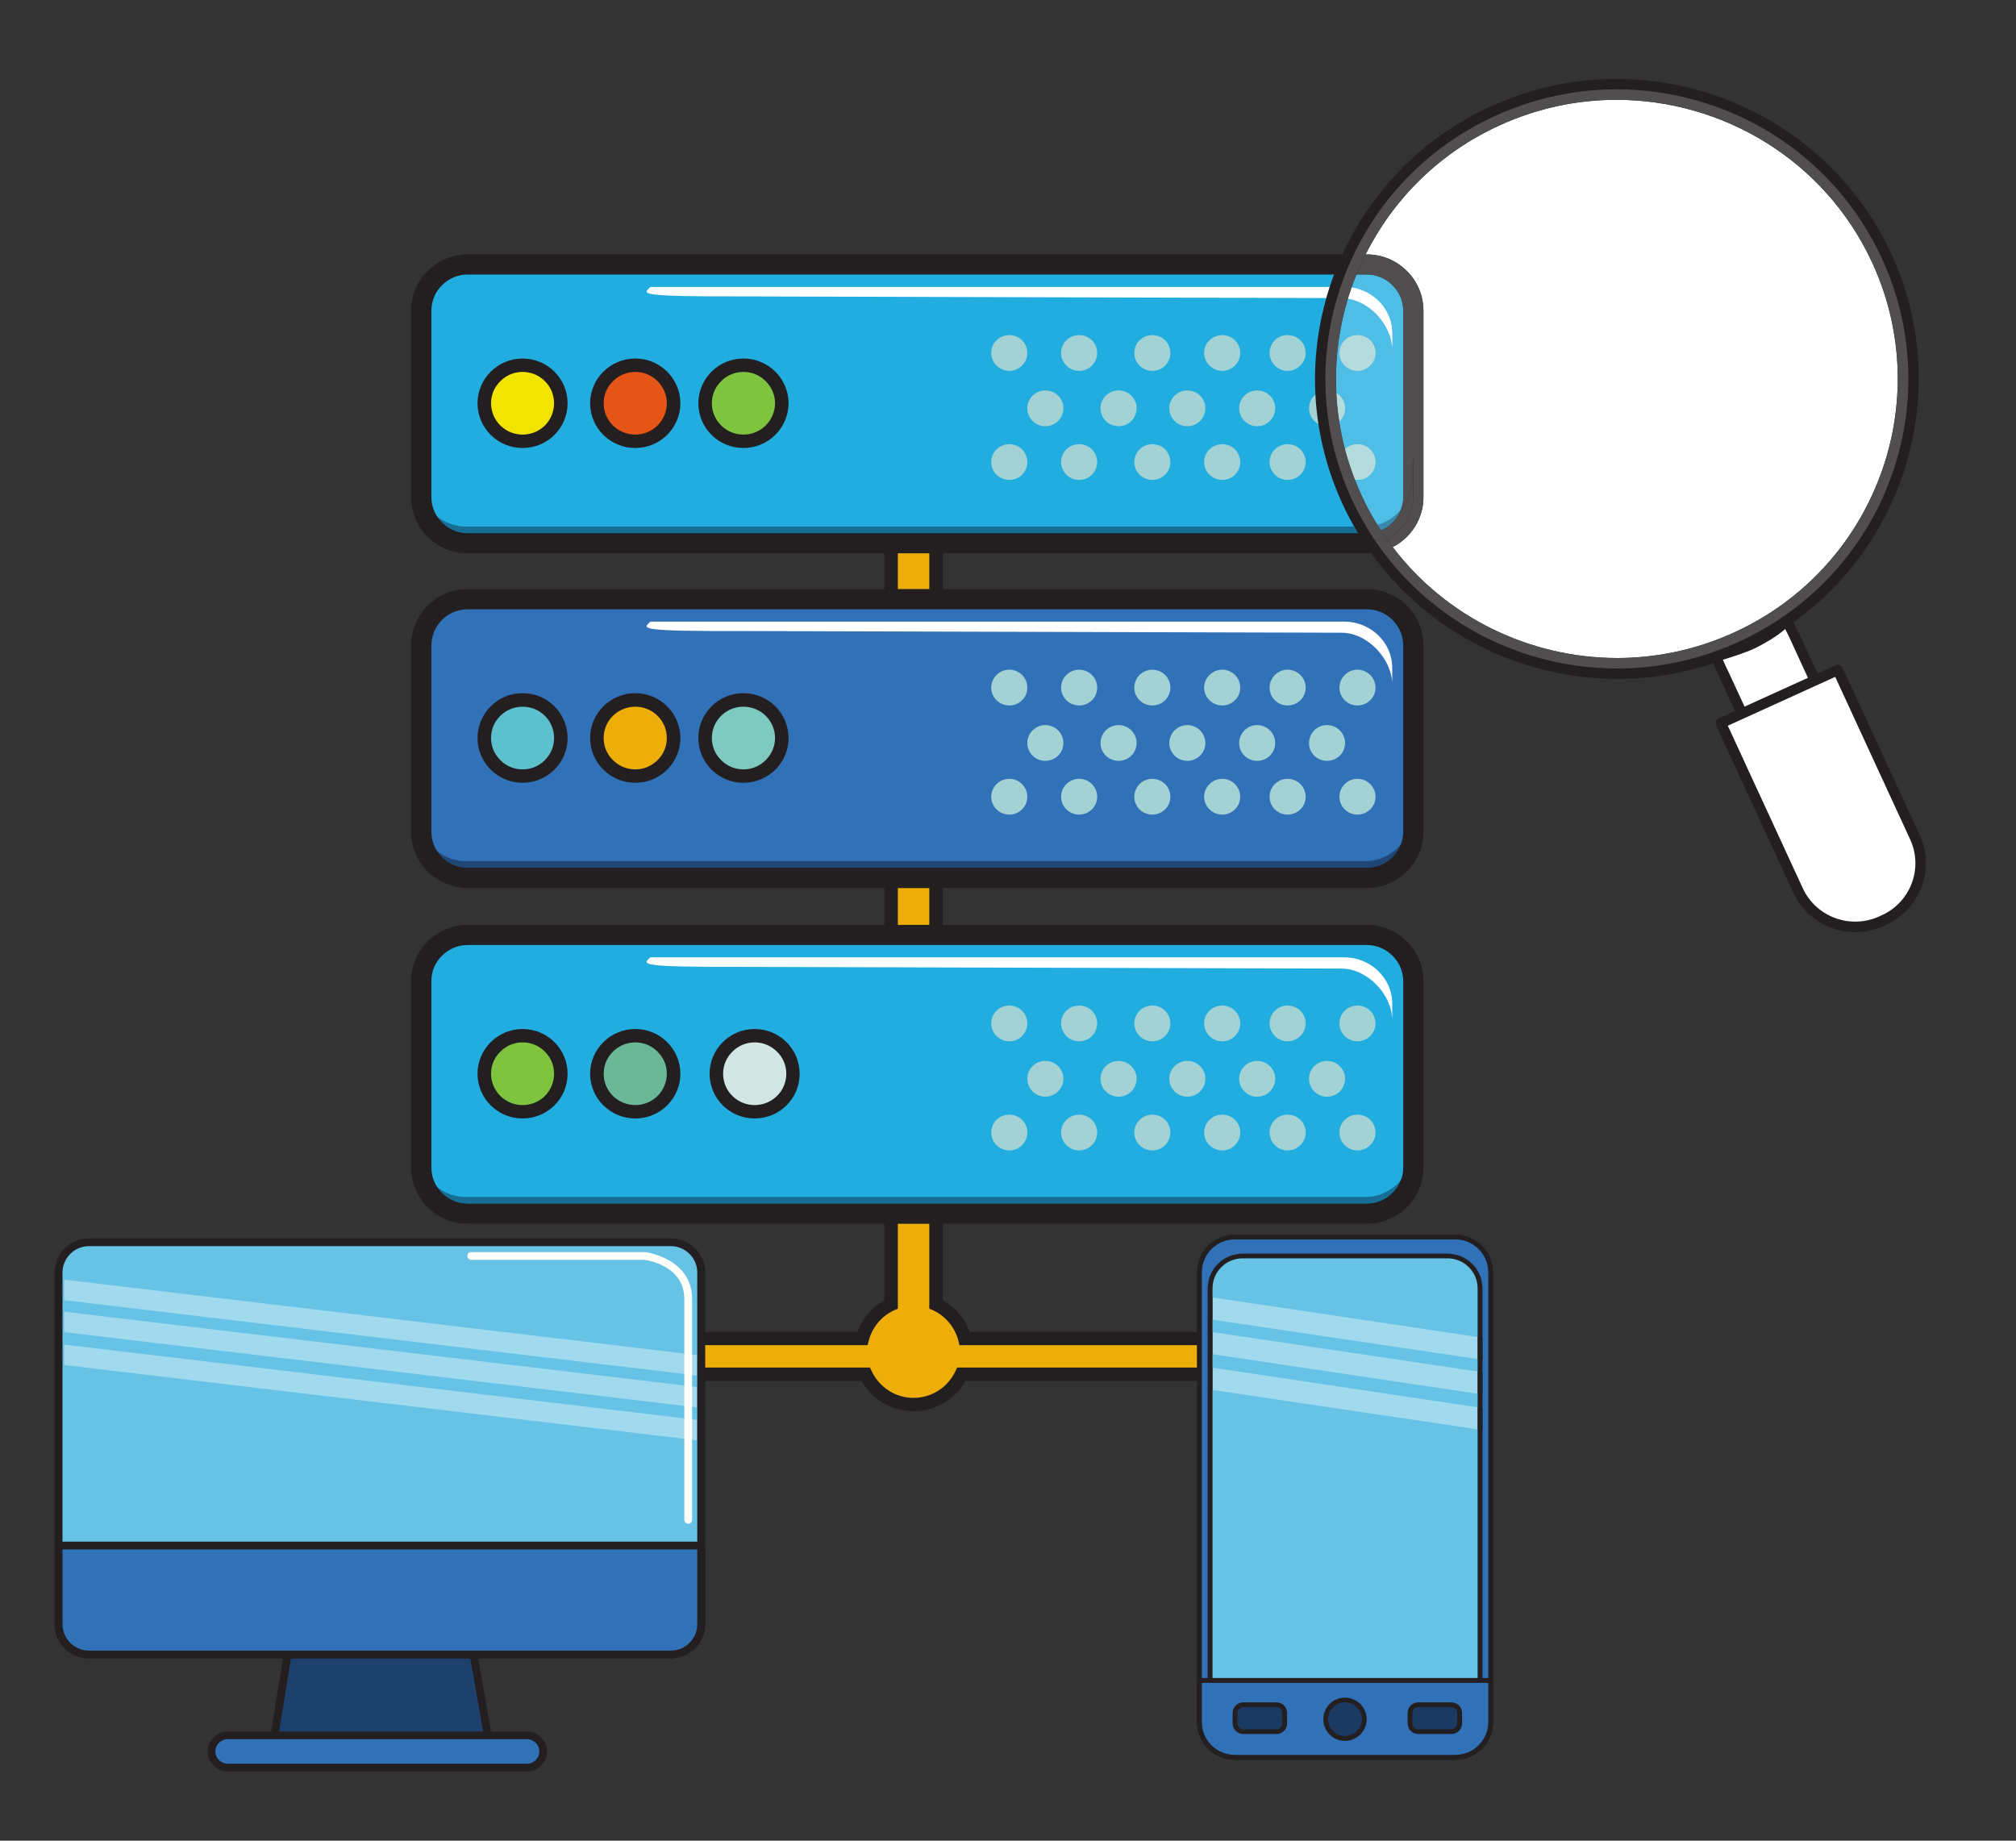
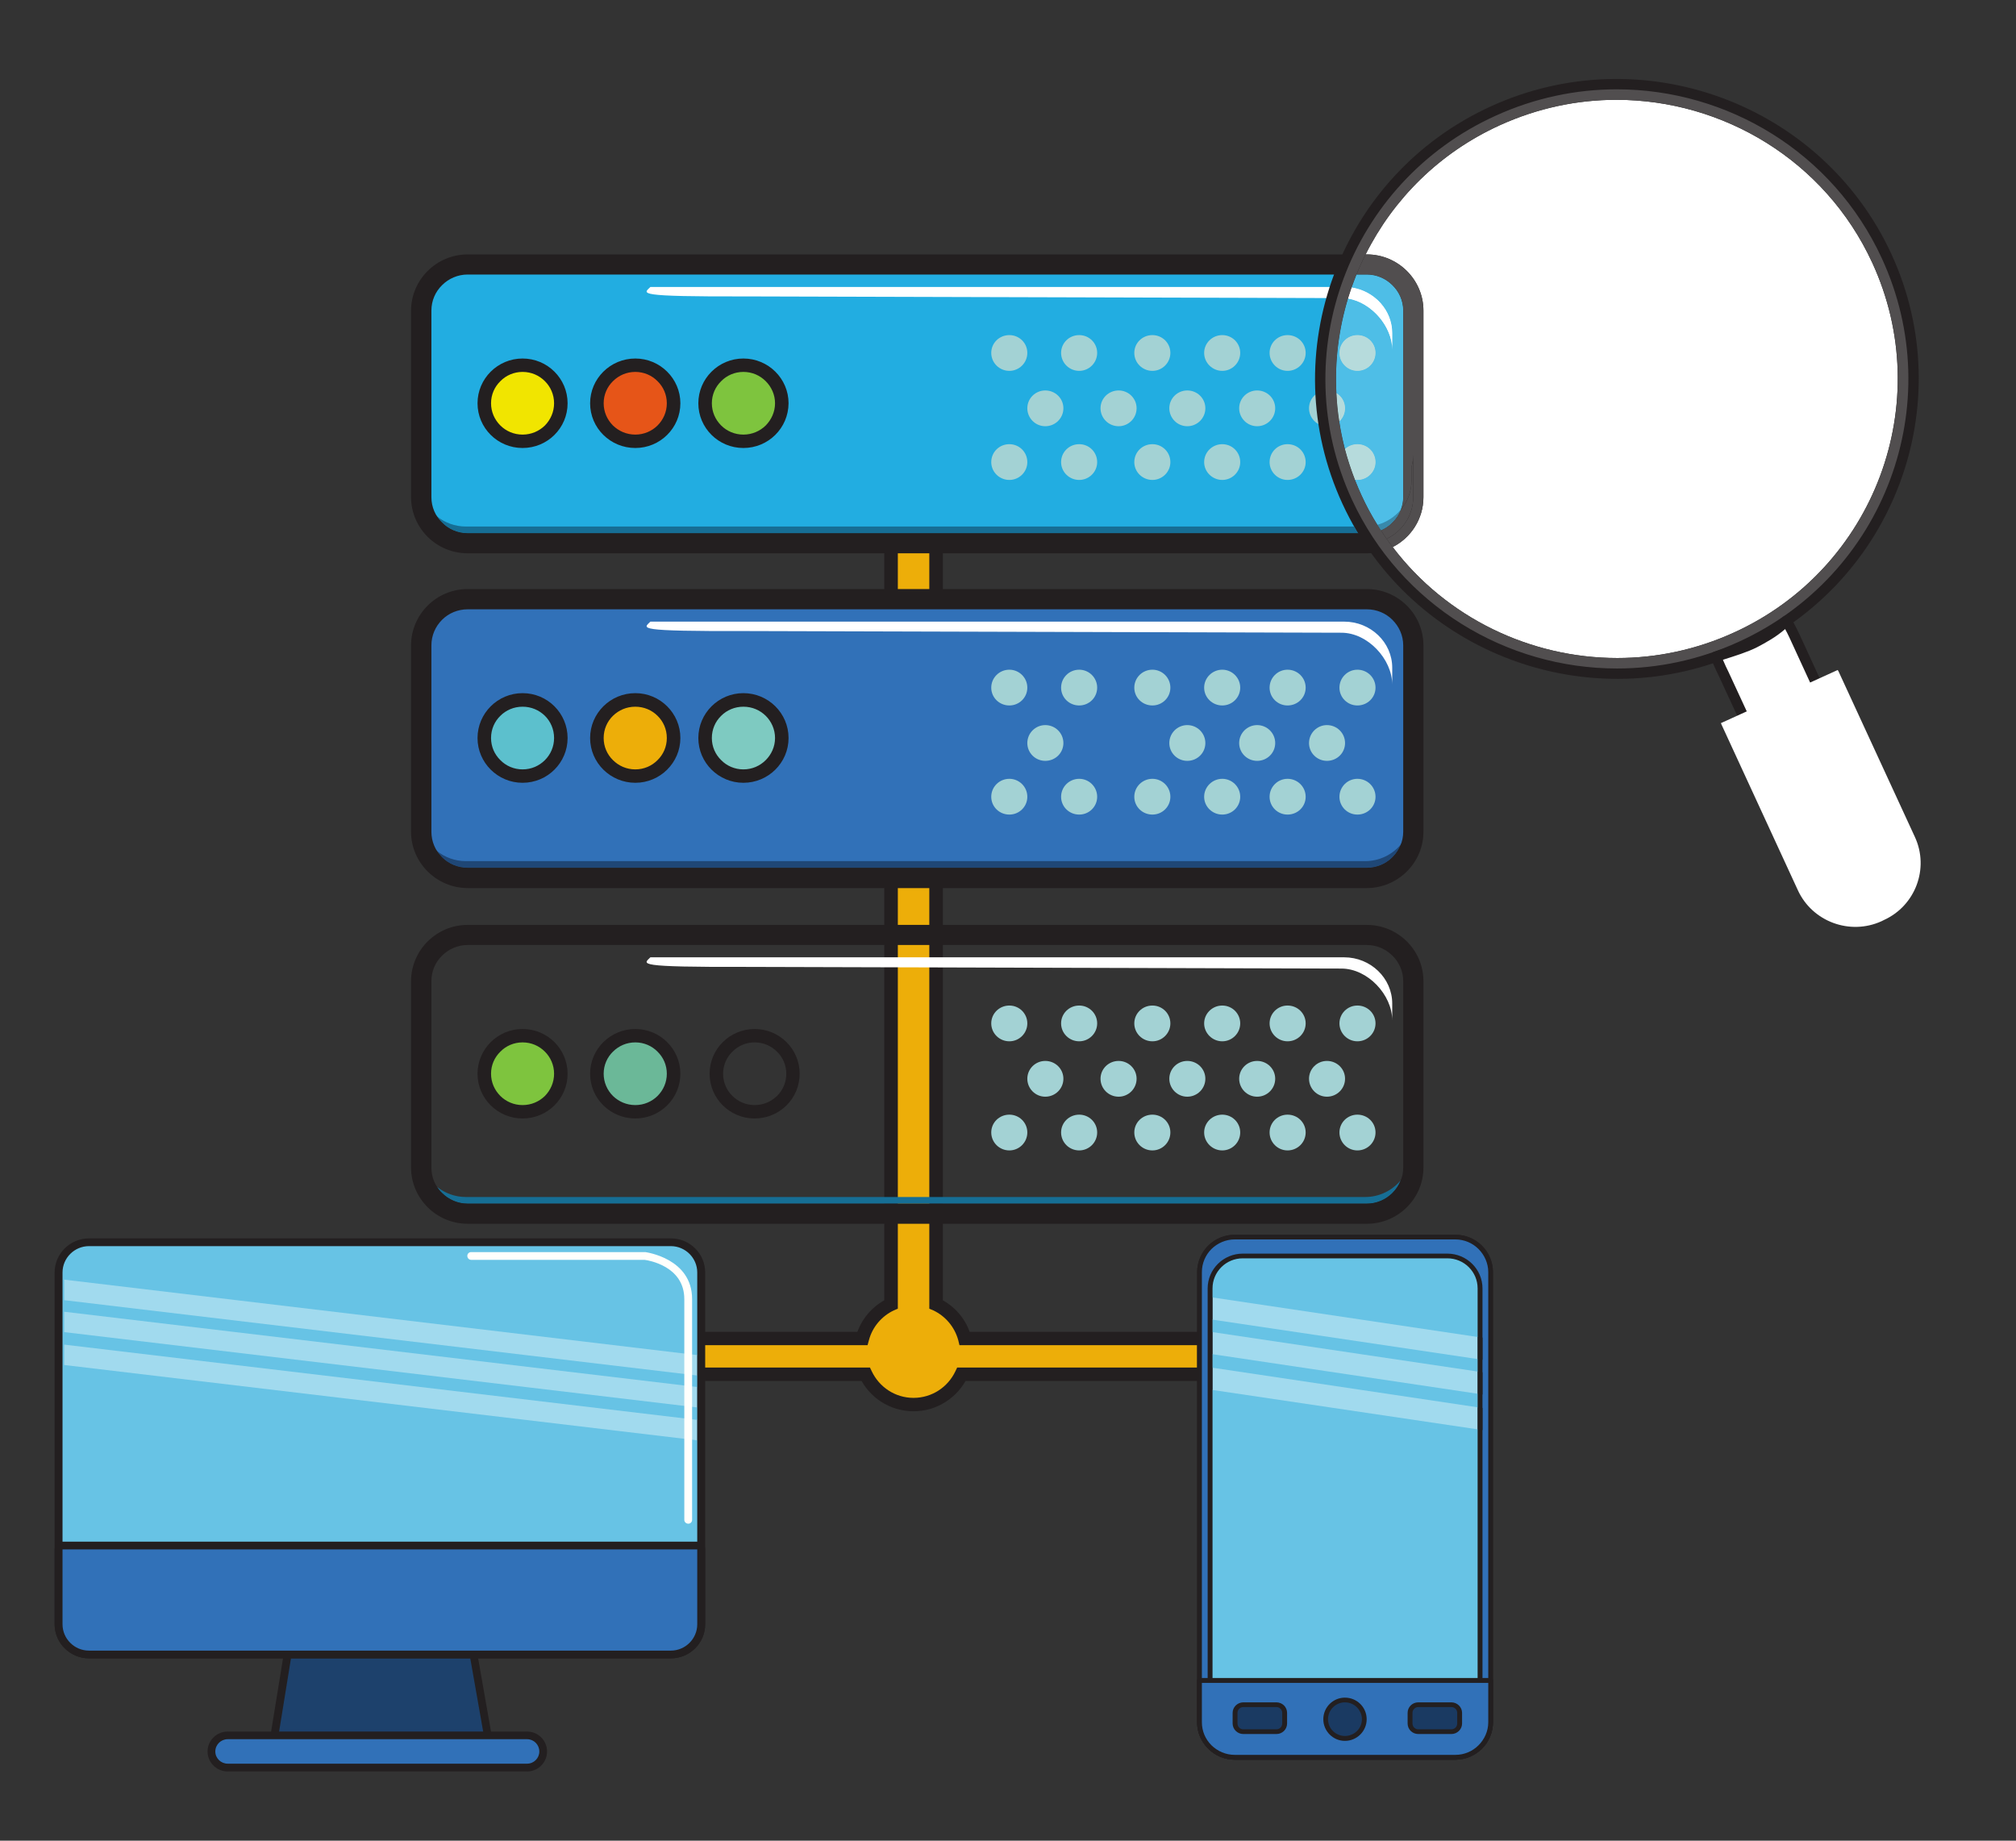
<svg xmlns="http://www.w3.org/2000/svg" width="69" viewBox="0 0 51.75 47.25" height="63" preserveAspectRatio="xMidYMid meet">
  <rect x="0" y="0" width="51.75" height="47.25" fill="#333333" stroke="none" />
  <defs>
    <clipPath id="id1">
      <path d="M 6 40 L 13 40 L 13 45.477 L 6 45.477 Z M 6 40 " clip-rule="nonzero" />
    </clipPath>
    <clipPath id="id2">
      <path d="M 1.391 31 L 18 31 L 18 43 L 1.391 43 Z M 1.391 31 " clip-rule="nonzero" />
    </clipPath>
    <clipPath id="id3">
      <path d="M 1.391 31 L 19 31 L 19 43 L 1.391 43 Z M 1.391 31 " clip-rule="nonzero" />
    </clipPath>
    <clipPath id="id4">
      <path d="M 1.391 39 L 18 39 L 18 43 L 1.391 43 Z M 1.391 39 " clip-rule="nonzero" />
    </clipPath>
    <clipPath id="id5">
      <path d="M 1.391 39 L 19 39 L 19 43 L 1.391 43 Z M 1.391 39 " clip-rule="nonzero" />
    </clipPath>
    <clipPath id="id6">
      <path d="M 1.391 32 L 18 32 L 18 36 L 1.391 36 Z M 1.391 32 " clip-rule="nonzero" />
    </clipPath>
    <clipPath id="id7">
      <path d="M 1.391 33 L 18 33 L 18 37 L 1.391 37 Z M 1.391 33 " clip-rule="nonzero" />
    </clipPath>
    <clipPath id="id8">
      <path d="M 1.391 34 L 18 34 L 18 37 L 1.391 37 Z M 1.391 34 " clip-rule="nonzero" />
    </clipPath>
    <clipPath id="id9">
      <path d="M 5 44 L 14 44 L 14 45.477 L 5 45.477 Z M 5 44 " clip-rule="nonzero" />
    </clipPath>
    <clipPath id="id10">
      <path d="M 5 44 L 15 44 L 15 45.477 L 5 45.477 Z M 5 44 " clip-rule="nonzero" />
    </clipPath>
    <clipPath id="id11">
      <path d="M 30 31 L 39 31 L 39 45.477 L 30 45.477 Z M 30 31 " clip-rule="nonzero" />
    </clipPath>
    <clipPath id="id12">
      <path d="M 30 43 L 39 43 L 39 45.477 L 30 45.477 Z M 30 43 " clip-rule="nonzero" />
    </clipPath>
    <clipPath id="id13">
      <path d="M 30 31 L 39 31 L 39 45.477 L 30 45.477 Z M 30 31 " clip-rule="nonzero" />
    </clipPath>
    <clipPath id="id14">
      <path d="M 30 43 L 39 43 L 39 45.477 L 30 45.477 Z M 30 43 " clip-rule="nonzero" />
    </clipPath>
  </defs>
  <path fill="rgb(92.94%, 68.239%, 3.529%)" d="M 32.336 34.359 L 24.762 34.359 C 24.66 33.969 24.387 33.652 24.027 33.484 L 24.027 7.004 L 22.871 7.004 L 22.871 33.484 C 22.512 33.652 22.242 33.969 22.137 34.359 L 15.027 34.359 L 15.027 35.277 L 22.223 35.277 C 22.438 35.734 22.906 36.055 23.449 36.055 C 23.992 36.055 24.461 35.734 24.68 35.277 L 32.336 35.277 L 32.336 34.359 " fill-opacity="1" fill-rule="nonzero" />
  <path fill="rgb(13.73%, 12.16%, 12.549%)" d="M 32.336 34.359 L 32.336 34.188 L 24.762 34.188 L 24.762 34.359 L 24.93 34.316 C 24.816 33.875 24.508 33.516 24.102 33.328 L 24.027 33.484 L 24.203 33.484 L 24.203 6.832 L 22.699 6.832 L 22.699 33.484 L 22.871 33.484 L 22.797 33.328 C 22.395 33.516 22.086 33.875 21.969 34.316 L 22.137 34.359 L 22.137 34.188 L 14.855 34.188 L 14.855 35.449 L 22.223 35.449 L 22.223 35.277 L 22.066 35.352 C 22.309 35.867 22.836 36.227 23.449 36.227 C 24.062 36.227 24.59 35.867 24.836 35.352 L 24.68 35.277 L 24.68 35.449 L 32.508 35.449 L 32.508 34.188 L 32.336 34.188 L 32.336 34.359 L 32.164 34.359 L 32.164 35.105 L 24.57 35.105 L 24.523 35.203 C 24.332 35.605 23.926 35.883 23.449 35.883 C 22.977 35.883 22.57 35.605 22.379 35.203 L 22.332 35.105 L 15.199 35.105 L 15.199 34.531 L 22.27 34.531 L 22.305 34.402 C 22.395 34.062 22.633 33.785 22.945 33.637 L 23.047 33.594 L 23.047 7.18 L 23.855 7.18 L 23.855 33.594 L 23.957 33.637 C 24.27 33.785 24.504 34.062 24.598 34.402 L 24.629 34.531 L 32.336 34.531 L 32.336 34.359 L 32.164 34.359 L 32.336 34.359 " fill-opacity="1" fill-rule="nonzero" />
  <path fill="rgb(13.329%, 67.839%, 88.239%)" d="M 35.086 13.945 L 12.004 13.945 C 11.348 13.945 10.812 13.414 10.812 12.762 L 10.812 7.973 C 10.812 7.324 11.348 6.789 12.004 6.789 L 35.086 6.789 C 35.742 6.789 36.277 7.324 36.277 7.973 L 36.277 12.762 C 36.277 13.414 35.742 13.945 35.086 13.945 " fill-opacity="1" fill-rule="nonzero" />
  <path fill="rgb(13.73%, 12.16%, 12.549%)" d="M 35.086 13.945 L 35.086 13.688 L 12.004 13.688 C 11.75 13.688 11.516 13.586 11.348 13.414 C 11.176 13.246 11.074 13.016 11.074 12.762 L 11.074 7.973 C 11.074 7.719 11.176 7.488 11.348 7.32 C 11.516 7.152 11.75 7.047 12.004 7.047 L 35.086 7.047 C 35.34 7.047 35.574 7.152 35.742 7.32 C 35.914 7.488 36.02 7.719 36.02 7.973 L 36.02 12.762 C 36.02 13.016 35.914 13.246 35.742 13.414 C 35.574 13.586 35.34 13.688 35.086 13.688 L 35.086 14.203 C 35.887 14.203 36.539 13.559 36.539 12.762 L 36.539 7.973 C 36.539 7.18 35.887 6.531 35.086 6.531 L 12.004 6.531 C 11.203 6.531 10.555 7.18 10.551 7.973 L 10.551 12.762 C 10.555 13.559 11.203 14.203 12.004 14.203 L 35.086 14.203 L 35.086 13.945 " fill-opacity="1" fill-rule="nonzero" />
  <path fill="rgb(100%, 100%, 100%)" d="M 34.504 7.367 L 16.695 7.367 C 16.516 7.543 16.273 7.617 19.184 7.609 L 34.434 7.652 C 35.109 7.652 35.738 8.328 35.738 8.98 L 35.738 8.551 C 35.738 7.898 35.184 7.367 34.504 7.367 " fill-opacity="1" fill-rule="nonzero" />
  <path fill="rgb(8.629%, 43.14%, 58.429%)" d="M 34.859 13.688 L 12.004 13.688 C 11.75 13.688 11.516 13.586 11.348 13.414 C 11.297 13.367 11.254 13.312 11.215 13.254 C 11.422 13.418 11.68 13.516 11.961 13.516 L 34.758 13.516 C 34.789 13.574 34.824 13.629 34.859 13.688 " fill-opacity="1" fill-rule="nonzero" />
  <path fill="rgb(13.73%, 12.16%, 12.549%)" d="M 35.02 13.945 L 12.004 13.945 C 11.348 13.945 10.812 13.414 10.812 12.762 L 10.812 12.641 C 10.879 12.887 11.023 13.098 11.215 13.254 C 11.254 13.312 11.297 13.367 11.348 13.414 C 11.516 13.586 11.75 13.688 12.004 13.688 L 34.859 13.688 C 34.91 13.773 34.965 13.859 35.02 13.945 " fill-opacity="1" fill-rule="nonzero" />
  <path fill="rgb(63.919%, 82.349%, 83.139%)" d="M 26.371 9.059 C 26.371 9.312 26.164 9.52 25.91 9.52 C 25.652 9.52 25.445 9.312 25.445 9.059 C 25.445 8.805 25.652 8.602 25.91 8.602 C 26.164 8.602 26.371 8.805 26.371 9.059 " fill-opacity="1" fill-rule="nonzero" />
  <path fill="rgb(63.919%, 82.349%, 83.139%)" d="M 28.164 9.059 C 28.164 9.312 27.957 9.52 27.703 9.52 C 27.445 9.52 27.238 9.312 27.238 9.059 C 27.238 8.805 27.445 8.602 27.703 8.602 C 27.957 8.602 28.164 8.805 28.164 9.059 " fill-opacity="1" fill-rule="nonzero" />
  <path fill="rgb(63.919%, 82.349%, 83.139%)" d="M 30.043 9.059 C 30.043 9.312 29.836 9.52 29.582 9.52 C 29.324 9.52 29.117 9.312 29.117 9.059 C 29.117 8.805 29.324 8.602 29.582 8.602 C 29.836 8.602 30.043 8.805 30.043 9.059 " fill-opacity="1" fill-rule="nonzero" />
  <path fill="rgb(63.919%, 82.349%, 83.139%)" d="M 31.836 9.059 C 31.836 9.312 31.629 9.52 31.375 9.52 C 31.121 9.52 30.91 9.312 30.91 9.059 C 30.91 8.805 31.121 8.602 31.375 8.602 C 31.629 8.602 31.836 8.805 31.836 9.059 " fill-opacity="1" fill-rule="nonzero" />
  <path fill="rgb(63.919%, 82.349%, 83.139%)" d="M 33.516 9.059 C 33.516 9.312 33.309 9.52 33.051 9.52 C 32.797 9.52 32.59 9.312 32.59 9.059 C 32.59 8.805 32.797 8.602 33.051 8.602 C 33.309 8.602 33.516 8.805 33.516 9.059 " fill-opacity="1" fill-rule="nonzero" />
  <path fill="rgb(63.919%, 82.349%, 83.139%)" d="M 35.309 9.059 C 35.309 9.312 35.102 9.52 34.844 9.52 C 34.59 9.52 34.383 9.312 34.383 9.059 C 34.383 8.805 34.59 8.602 34.844 8.602 C 35.102 8.602 35.309 8.805 35.309 9.059 " fill-opacity="1" fill-rule="nonzero" />
  <path fill="rgb(63.919%, 82.349%, 83.139%)" d="M 26.371 11.863 C 26.371 12.113 26.164 12.32 25.91 12.32 C 25.652 12.32 25.445 12.113 25.445 11.863 C 25.445 11.605 25.652 11.402 25.91 11.402 C 26.164 11.402 26.371 11.605 26.371 11.863 " fill-opacity="1" fill-rule="nonzero" />
  <path fill="rgb(63.919%, 82.349%, 83.139%)" d="M 28.164 11.863 C 28.164 12.113 27.957 12.32 27.703 12.32 C 27.445 12.32 27.238 12.113 27.238 11.863 C 27.238 11.605 27.445 11.402 27.703 11.402 C 27.957 11.402 28.164 11.605 28.164 11.863 " fill-opacity="1" fill-rule="nonzero" />
  <path fill="rgb(63.919%, 82.349%, 83.139%)" d="M 30.043 11.863 C 30.043 12.113 29.836 12.32 29.582 12.32 C 29.324 12.32 29.117 12.113 29.117 11.863 C 29.117 11.605 29.324 11.402 29.582 11.402 C 29.836 11.402 30.043 11.605 30.043 11.863 " fill-opacity="1" fill-rule="nonzero" />
  <path fill="rgb(63.919%, 82.349%, 83.139%)" d="M 31.836 11.863 C 31.836 12.113 31.629 12.32 31.375 12.32 C 31.121 12.32 30.91 12.113 30.91 11.863 C 30.91 11.605 31.121 11.402 31.375 11.402 C 31.629 11.402 31.836 11.605 31.836 11.863 " fill-opacity="1" fill-rule="nonzero" />
  <path fill="rgb(63.919%, 82.349%, 83.139%)" d="M 33.516 11.863 C 33.516 12.113 33.309 12.32 33.051 12.32 C 32.797 12.32 32.59 12.113 32.59 11.863 C 32.59 11.605 32.797 11.402 33.051 11.402 C 33.309 11.402 33.516 11.605 33.516 11.863 " fill-opacity="1" fill-rule="nonzero" />
  <path fill="rgb(63.919%, 82.349%, 83.139%)" d="M 35.309 11.863 C 35.309 12.113 35.102 12.32 34.844 12.32 C 34.59 12.32 34.383 12.113 34.383 11.863 C 34.383 11.605 34.59 11.402 34.844 11.402 C 35.102 11.402 35.309 11.605 35.309 11.863 " fill-opacity="1" fill-rule="nonzero" />
  <path fill="rgb(63.919%, 82.349%, 83.139%)" d="M 27.297 10.48 C 27.297 10.734 27.09 10.941 26.832 10.941 C 26.578 10.941 26.371 10.734 26.371 10.48 C 26.371 10.227 26.578 10.023 26.832 10.023 C 27.09 10.023 27.297 10.227 27.297 10.48 " fill-opacity="1" fill-rule="nonzero" />
  <path fill="rgb(63.919%, 82.349%, 83.139%)" d="M 29.176 10.48 C 29.176 10.734 28.969 10.941 28.715 10.941 C 28.457 10.941 28.25 10.734 28.25 10.48 C 28.25 10.227 28.457 10.023 28.715 10.023 C 28.969 10.023 29.176 10.227 29.176 10.48 " fill-opacity="1" fill-rule="nonzero" />
  <path fill="rgb(63.919%, 82.349%, 83.139%)" d="M 30.941 10.48 C 30.941 10.734 30.734 10.941 30.477 10.941 C 30.223 10.941 30.016 10.734 30.016 10.48 C 30.016 10.227 30.223 10.023 30.477 10.023 C 30.734 10.023 30.941 10.227 30.941 10.48 " fill-opacity="1" fill-rule="nonzero" />
  <path fill="rgb(63.919%, 82.349%, 83.139%)" d="M 32.734 10.48 C 32.734 10.734 32.527 10.941 32.27 10.941 C 32.016 10.941 31.809 10.734 31.809 10.48 C 31.809 10.227 32.016 10.023 32.27 10.023 C 32.527 10.023 32.734 10.227 32.734 10.48 " fill-opacity="1" fill-rule="nonzero" />
  <path fill="rgb(63.919%, 82.349%, 83.139%)" d="M 34.527 10.48 C 34.527 10.734 34.32 10.941 34.062 10.941 C 33.809 10.941 33.602 10.734 33.602 10.48 C 33.602 10.227 33.809 10.023 34.062 10.023 C 34.32 10.023 34.527 10.227 34.527 10.48 " fill-opacity="1" fill-rule="nonzero" />
  <path fill="rgb(94.51%, 89.799%, 0%)" d="M 14.398 10.352 C 14.398 10.891 13.957 11.328 13.414 11.328 C 12.871 11.328 12.434 10.891 12.434 10.352 C 12.434 9.812 12.871 9.375 13.414 9.375 C 13.957 9.375 14.398 9.812 14.398 10.352 " fill-opacity="1" fill-rule="nonzero" />
  <path fill="rgb(13.73%, 12.16%, 12.549%)" d="M 14.398 10.352 L 14.223 10.352 C 14.223 10.574 14.133 10.773 13.988 10.922 C 13.84 11.066 13.641 11.156 13.414 11.156 C 13.191 11.156 12.988 11.066 12.844 10.922 C 12.695 10.773 12.605 10.574 12.605 10.352 C 12.605 10.129 12.695 9.93 12.844 9.785 C 12.988 9.637 13.191 9.547 13.414 9.547 C 13.641 9.547 13.84 9.637 13.988 9.785 C 14.133 9.93 14.223 10.129 14.223 10.352 L 14.57 10.352 C 14.57 9.719 14.055 9.203 13.414 9.203 C 12.777 9.203 12.258 9.719 12.258 10.352 C 12.258 10.988 12.777 11.5 13.414 11.5 C 14.055 11.5 14.57 10.988 14.57 10.352 L 14.398 10.352 " fill-opacity="1" fill-rule="nonzero" />
  <path fill="rgb(90.199%, 33.33%, 9.409%)" d="M 17.289 10.352 C 17.289 10.891 16.852 11.328 16.309 11.328 C 15.766 11.328 15.324 10.891 15.324 10.352 C 15.324 9.812 15.766 9.375 16.309 9.375 C 16.852 9.375 17.289 9.812 17.289 10.352 " fill-opacity="1" fill-rule="nonzero" />
  <path fill="rgb(13.73%, 12.16%, 12.549%)" d="M 17.289 10.352 L 17.117 10.352 C 17.117 10.574 17.027 10.773 16.879 10.922 C 16.734 11.066 16.531 11.156 16.309 11.156 C 16.082 11.156 15.883 11.066 15.734 10.922 C 15.586 10.773 15.496 10.574 15.496 10.352 C 15.496 10.129 15.586 9.93 15.734 9.785 C 15.883 9.637 16.082 9.547 16.309 9.547 C 16.531 9.547 16.734 9.637 16.879 9.785 C 17.027 9.93 17.117 10.129 17.117 10.352 L 17.465 10.352 C 17.465 9.719 16.945 9.203 16.309 9.203 C 15.668 9.203 15.148 9.719 15.148 10.352 C 15.148 10.988 15.668 11.5 16.309 11.5 C 16.945 11.5 17.465 10.988 17.465 10.352 L 17.289 10.352 " fill-opacity="1" fill-rule="nonzero" />
  <path fill="rgb(49.409%, 76.859%, 24.309%)" d="M 20.066 10.352 C 20.066 10.891 19.625 11.328 19.082 11.328 C 18.539 11.328 18.102 10.891 18.102 10.352 C 18.102 9.812 18.539 9.375 19.082 9.375 C 19.625 9.375 20.066 9.812 20.066 10.352 " fill-opacity="1" fill-rule="nonzero" />
  <path fill="rgb(13.73%, 12.16%, 12.549%)" d="M 20.066 10.352 L 19.895 10.352 C 19.895 10.574 19.801 10.773 19.656 10.922 C 19.508 11.066 19.309 11.156 19.082 11.156 C 18.859 11.156 18.656 11.066 18.512 10.922 C 18.363 10.773 18.273 10.574 18.273 10.352 C 18.273 10.129 18.363 9.93 18.512 9.785 C 18.656 9.637 18.859 9.547 19.082 9.547 C 19.309 9.547 19.508 9.637 19.656 9.785 C 19.801 9.93 19.895 10.129 19.895 10.352 L 20.242 10.352 C 20.242 9.719 19.723 9.203 19.082 9.203 C 18.445 9.203 17.926 9.719 17.926 10.352 C 17.926 10.988 18.445 11.5 19.082 11.5 C 19.723 11.5 20.238 10.988 20.242 10.352 L 20.066 10.352 " fill-opacity="1" fill-rule="nonzero" />
  <path fill="rgb(19.22%, 44.31%, 72.159%)" d="M 35.086 22.535 L 12.004 22.535 C 11.348 22.535 10.812 22.004 10.812 21.352 L 10.812 16.566 C 10.812 15.914 11.348 15.379 12.004 15.379 L 35.086 15.379 C 35.742 15.379 36.277 15.914 36.277 16.566 L 36.277 21.352 C 36.277 22.004 35.742 22.535 35.086 22.535 " fill-opacity="1" fill-rule="nonzero" />
  <path fill="rgb(13.73%, 12.16%, 12.549%)" d="M 35.086 22.535 L 35.086 22.277 L 12.004 22.277 C 11.75 22.277 11.516 22.176 11.348 22.008 C 11.176 21.836 11.074 21.605 11.074 21.352 L 11.074 16.566 C 11.074 16.312 11.176 16.082 11.348 15.91 C 11.516 15.742 11.75 15.641 12.004 15.641 L 35.086 15.641 C 35.34 15.641 35.574 15.742 35.742 15.91 C 35.914 16.082 36.02 16.312 36.02 16.566 L 36.02 21.352 C 36.02 21.605 35.914 21.836 35.742 22.008 C 35.574 22.176 35.34 22.277 35.086 22.277 L 35.086 22.797 C 35.887 22.793 36.539 22.148 36.539 21.352 L 36.539 16.566 C 36.539 15.77 35.887 15.121 35.086 15.121 L 12.004 15.121 C 11.203 15.121 10.555 15.77 10.551 16.566 L 10.551 21.352 C 10.555 22.148 11.203 22.793 12.004 22.797 L 35.086 22.797 L 35.086 22.535 " fill-opacity="1" fill-rule="nonzero" />
  <path fill="rgb(100%, 100%, 100%)" d="M 34.504 15.957 L 16.695 15.957 C 16.516 16.137 16.273 16.207 19.184 16.199 L 34.434 16.242 C 35.109 16.242 35.738 16.922 35.738 17.574 L 35.738 17.141 C 35.738 16.488 35.184 15.957 34.504 15.957 " fill-opacity="1" fill-rule="nonzero" />
  <path fill="rgb(12.16%, 27.84%, 46.269%)" d="M 35.086 22.535 L 35.086 22.277 L 12.004 22.277 C 11.75 22.277 11.516 22.176 11.348 22.008 C 11.297 21.957 11.254 21.902 11.215 21.844 C 11.422 22.008 11.68 22.105 11.961 22.105 L 35.043 22.105 C 35.41 22.105 35.738 21.938 35.957 21.68 C 35.91 21.801 35.836 21.914 35.742 22.008 C 35.574 22.176 35.34 22.277 35.086 22.277 L 35.086 22.535 " fill-opacity="1" fill-rule="nonzero" />
  <path fill="rgb(13.73%, 12.16%, 12.549%)" d="M 35.086 22.535 L 35.086 22.277 C 35.34 22.277 35.574 22.176 35.742 22.008 C 35.836 21.914 35.91 21.801 35.957 21.68 C 36.129 21.473 36.234 21.207 36.234 20.922 L 36.234 20.57 C 36.262 20.473 36.277 20.367 36.277 20.262 L 36.277 21.352 C 36.277 22.004 35.742 22.535 35.086 22.535 M 35.086 22.535 L 12.004 22.535 C 11.348 22.535 10.812 22.004 10.812 21.352 L 10.812 21.23 C 10.879 21.477 11.023 21.688 11.215 21.844 C 11.254 21.902 11.297 21.957 11.348 22.008 C 11.516 22.176 11.75 22.277 12.004 22.277 L 35.086 22.277 L 35.086 22.535 " fill-opacity="1" fill-rule="nonzero" />
  <path fill="rgb(63.919%, 82.349%, 83.139%)" d="M 26.371 17.652 C 26.371 17.906 26.164 18.109 25.91 18.109 C 25.652 18.109 25.445 17.906 25.445 17.652 C 25.445 17.398 25.652 17.191 25.91 17.191 C 26.164 17.191 26.371 17.398 26.371 17.652 " fill-opacity="1" fill-rule="nonzero" />
  <path fill="rgb(63.919%, 82.349%, 83.139%)" d="M 28.164 17.652 C 28.164 17.906 27.957 18.109 27.703 18.109 C 27.445 18.109 27.238 17.906 27.238 17.652 C 27.238 17.398 27.445 17.191 27.703 17.191 C 27.957 17.191 28.164 17.398 28.164 17.652 " fill-opacity="1" fill-rule="nonzero" />
  <path fill="rgb(63.919%, 82.349%, 83.139%)" d="M 30.043 17.652 C 30.043 17.906 29.836 18.109 29.582 18.109 C 29.324 18.109 29.117 17.906 29.117 17.652 C 29.117 17.398 29.324 17.191 29.582 17.191 C 29.836 17.191 30.043 17.398 30.043 17.652 " fill-opacity="1" fill-rule="nonzero" />
  <path fill="rgb(63.919%, 82.349%, 83.139%)" d="M 31.836 17.652 C 31.836 17.906 31.629 18.109 31.375 18.109 C 31.121 18.109 30.91 17.906 30.91 17.652 C 30.91 17.398 31.121 17.191 31.375 17.191 C 31.629 17.191 31.836 17.398 31.836 17.652 " fill-opacity="1" fill-rule="nonzero" />
  <path fill="rgb(63.919%, 82.349%, 83.139%)" d="M 33.516 17.652 C 33.516 17.906 33.309 18.109 33.051 18.109 C 32.797 18.109 32.59 17.906 32.59 17.652 C 32.59 17.398 32.797 17.191 33.051 17.191 C 33.309 17.191 33.516 17.398 33.516 17.652 " fill-opacity="1" fill-rule="nonzero" />
  <path fill="rgb(63.919%, 82.349%, 83.139%)" d="M 35.309 17.652 C 35.309 17.906 35.102 18.109 34.844 18.109 C 34.59 18.109 34.383 17.906 34.383 17.652 C 34.383 17.398 34.59 17.191 34.844 17.191 C 35.102 17.191 35.309 17.398 35.309 17.652 " fill-opacity="1" fill-rule="nonzero" />
  <path fill="rgb(63.919%, 82.349%, 83.139%)" d="M 26.371 20.453 C 26.371 20.707 26.164 20.91 25.91 20.91 C 25.652 20.91 25.445 20.707 25.445 20.453 C 25.445 20.199 25.652 19.992 25.91 19.992 C 26.164 19.992 26.371 20.199 26.371 20.453 " fill-opacity="1" fill-rule="nonzero" />
  <path fill="rgb(63.919%, 82.349%, 83.139%)" d="M 28.164 20.453 C 28.164 20.707 27.957 20.91 27.703 20.91 C 27.445 20.91 27.238 20.707 27.238 20.453 C 27.238 20.199 27.445 19.992 27.703 19.992 C 27.957 19.992 28.164 20.199 28.164 20.453 " fill-opacity="1" fill-rule="nonzero" />
  <path fill="rgb(63.919%, 82.349%, 83.139%)" d="M 30.043 20.453 C 30.043 20.707 29.836 20.91 29.582 20.91 C 29.324 20.91 29.117 20.707 29.117 20.453 C 29.117 20.199 29.324 19.992 29.582 19.992 C 29.836 19.992 30.043 20.199 30.043 20.453 " fill-opacity="1" fill-rule="nonzero" />
  <path fill="rgb(63.919%, 82.349%, 83.139%)" d="M 31.836 20.453 C 31.836 20.707 31.629 20.91 31.375 20.91 C 31.121 20.91 30.91 20.707 30.91 20.453 C 30.91 20.199 31.121 19.992 31.375 19.992 C 31.629 19.992 31.836 20.199 31.836 20.453 " fill-opacity="1" fill-rule="nonzero" />
  <path fill="rgb(63.919%, 82.349%, 83.139%)" d="M 33.516 20.453 C 33.516 20.707 33.309 20.91 33.051 20.91 C 32.797 20.91 32.59 20.707 32.59 20.453 C 32.59 20.199 32.797 19.992 33.051 19.992 C 33.309 19.992 33.516 20.199 33.516 20.453 " fill-opacity="1" fill-rule="nonzero" />
  <path fill="rgb(63.919%, 82.349%, 83.139%)" d="M 35.309 20.453 C 35.309 20.707 35.102 20.91 34.844 20.91 C 34.59 20.91 34.383 20.707 34.383 20.453 C 34.383 20.199 34.59 19.992 34.844 19.992 C 35.102 19.992 35.309 20.199 35.309 20.453 " fill-opacity="1" fill-rule="nonzero" />
  <path fill="rgb(63.919%, 82.349%, 83.139%)" d="M 27.297 19.074 C 27.297 19.328 27.09 19.531 26.832 19.531 C 26.578 19.531 26.371 19.328 26.371 19.074 C 26.371 18.82 26.578 18.613 26.832 18.613 C 27.09 18.613 27.297 18.82 27.297 19.074 " fill-opacity="1" fill-rule="nonzero" />
-   <path fill="rgb(63.919%, 82.349%, 83.139%)" d="M 29.176 19.074 C 29.176 19.328 28.969 19.531 28.715 19.531 C 28.457 19.531 28.25 19.328 28.25 19.074 C 28.25 18.82 28.457 18.613 28.715 18.613 C 28.969 18.613 29.176 18.82 29.176 19.074 " fill-opacity="1" fill-rule="nonzero" />
  <path fill="rgb(63.919%, 82.349%, 83.139%)" d="M 30.941 19.074 C 30.941 19.328 30.734 19.531 30.477 19.531 C 30.223 19.531 30.016 19.328 30.016 19.074 C 30.016 18.82 30.223 18.613 30.477 18.613 C 30.734 18.613 30.941 18.82 30.941 19.074 " fill-opacity="1" fill-rule="nonzero" />
  <path fill="rgb(63.919%, 82.349%, 83.139%)" d="M 32.734 19.074 C 32.734 19.328 32.527 19.531 32.27 19.531 C 32.016 19.531 31.809 19.328 31.809 19.074 C 31.809 18.82 32.016 18.613 32.27 18.613 C 32.527 18.613 32.734 18.82 32.734 19.074 " fill-opacity="1" fill-rule="nonzero" />
  <path fill="rgb(63.919%, 82.349%, 83.139%)" d="M 34.527 19.074 C 34.527 19.328 34.32 19.531 34.062 19.531 C 33.809 19.531 33.602 19.328 33.602 19.074 C 33.602 18.82 33.809 18.613 34.062 18.613 C 34.32 18.613 34.527 18.82 34.527 19.074 " fill-opacity="1" fill-rule="nonzero" />
  <path fill="rgb(36.079%, 75.29%, 80.389%)" d="M 14.398 18.945 C 14.398 19.484 13.957 19.922 13.414 19.922 C 12.871 19.922 12.434 19.484 12.434 18.945 C 12.434 18.402 12.871 17.965 13.414 17.965 C 13.957 17.965 14.398 18.402 14.398 18.945 " fill-opacity="1" fill-rule="nonzero" />
  <path fill="rgb(13.73%, 12.16%, 12.549%)" d="M 14.398 18.945 L 14.223 18.945 C 14.223 19.168 14.133 19.367 13.988 19.512 C 13.84 19.66 13.641 19.75 13.414 19.75 C 13.191 19.75 12.988 19.66 12.844 19.512 C 12.695 19.367 12.605 19.168 12.605 18.945 C 12.605 18.719 12.695 18.52 12.844 18.375 C 12.988 18.23 13.191 18.141 13.414 18.141 C 13.641 18.141 13.84 18.23 13.988 18.375 C 14.133 18.52 14.223 18.719 14.223 18.945 L 14.57 18.945 C 14.57 18.309 14.055 17.793 13.414 17.793 C 12.777 17.793 12.258 18.309 12.258 18.945 C 12.258 19.578 12.777 20.094 13.414 20.094 C 14.055 20.094 14.57 19.578 14.57 18.945 L 14.398 18.945 " fill-opacity="1" fill-rule="nonzero" />
  <path fill="rgb(92.94%, 68.239%, 3.529%)" d="M 17.289 18.945 C 17.289 19.484 16.852 19.922 16.309 19.922 C 15.766 19.922 15.324 19.484 15.324 18.945 C 15.324 18.402 15.766 17.965 16.309 17.965 C 16.852 17.965 17.289 18.402 17.289 18.945 " fill-opacity="1" fill-rule="nonzero" />
  <path fill="rgb(13.73%, 12.16%, 12.549%)" d="M 17.289 18.945 L 17.117 18.945 C 17.117 19.168 17.027 19.367 16.879 19.512 C 16.734 19.66 16.531 19.75 16.309 19.75 C 16.082 19.75 15.883 19.66 15.734 19.512 C 15.586 19.367 15.496 19.168 15.496 18.945 C 15.496 18.719 15.586 18.52 15.734 18.375 C 15.883 18.23 16.082 18.141 16.309 18.141 C 16.531 18.141 16.734 18.23 16.879 18.375 C 17.027 18.52 17.117 18.719 17.117 18.945 L 17.465 18.945 C 17.465 18.309 16.945 17.793 16.309 17.793 C 15.668 17.793 15.148 18.309 15.148 18.945 C 15.148 19.578 15.668 20.094 16.309 20.094 C 16.945 20.094 17.465 19.578 17.465 18.945 L 17.289 18.945 " fill-opacity="1" fill-rule="nonzero" />
  <path fill="rgb(49.409%, 79.219%, 75.69%)" d="M 20.066 18.945 C 20.066 19.484 19.625 19.922 19.082 19.922 C 18.539 19.922 18.102 19.484 18.102 18.945 C 18.102 18.402 18.539 17.965 19.082 17.965 C 19.625 17.965 20.066 18.402 20.066 18.945 " fill-opacity="1" fill-rule="nonzero" />
  <path fill="rgb(13.73%, 12.16%, 12.549%)" d="M 20.066 18.945 L 19.895 18.945 C 19.895 19.168 19.801 19.367 19.656 19.512 C 19.508 19.66 19.309 19.75 19.082 19.75 C 18.859 19.75 18.656 19.66 18.512 19.512 C 18.363 19.367 18.273 19.168 18.273 18.945 C 18.273 18.719 18.363 18.52 18.512 18.375 C 18.656 18.23 18.859 18.141 19.082 18.141 C 19.309 18.141 19.508 18.23 19.656 18.375 C 19.801 18.52 19.895 18.719 19.895 18.945 L 20.242 18.945 C 20.242 18.309 19.723 17.793 19.082 17.793 C 18.445 17.793 17.926 18.309 17.926 18.945 C 17.926 19.578 18.445 20.094 19.082 20.094 C 19.723 20.094 20.242 19.578 20.242 18.945 L 20.066 18.945 " fill-opacity="1" fill-rule="nonzero" />
-   <path fill="rgb(13.329%, 67.839%, 88.239%)" d="M 35.086 31.156 L 12.004 31.156 C 11.348 31.156 10.812 30.625 10.812 29.973 L 10.812 25.184 C 10.812 24.535 11.348 24 12.004 24 L 35.086 24 C 35.742 24 36.277 24.535 36.277 25.184 L 36.277 29.973 C 36.277 30.625 35.742 31.156 35.086 31.156 " fill-opacity="1" fill-rule="nonzero" />
  <path fill="rgb(13.73%, 12.16%, 12.549%)" d="M 35.086 31.156 L 35.086 30.898 L 12.004 30.898 C 11.75 30.898 11.516 30.793 11.348 30.625 C 11.176 30.457 11.074 30.227 11.074 29.973 L 11.074 25.184 C 11.074 24.93 11.176 24.699 11.348 24.531 C 11.516 24.363 11.75 24.258 12.004 24.258 L 35.086 24.258 C 35.34 24.258 35.574 24.363 35.742 24.531 C 35.914 24.699 36.02 24.93 36.02 25.184 L 36.02 29.973 C 36.02 30.227 35.914 30.457 35.742 30.625 C 35.574 30.793 35.34 30.898 35.086 30.898 L 35.086 31.414 C 35.887 31.414 36.539 30.766 36.539 29.973 L 36.539 25.184 C 36.539 24.391 35.887 23.742 35.086 23.742 L 12.004 23.742 C 11.203 23.742 10.555 24.391 10.551 25.184 L 10.551 29.973 C 10.555 30.766 11.203 31.414 12.004 31.414 L 35.086 31.414 L 35.086 31.156 " fill-opacity="1" fill-rule="nonzero" />
  <path fill="rgb(100%, 100%, 100%)" d="M 34.504 24.574 L 16.695 24.574 C 16.516 24.754 16.273 24.828 19.184 24.82 L 34.434 24.863 C 35.109 24.863 35.738 25.539 35.738 26.191 L 35.738 25.762 C 35.738 25.109 35.184 24.574 34.504 24.574 " fill-opacity="1" fill-rule="nonzero" />
  <path fill="rgb(8.629%, 43.14%, 58.429%)" d="M 35.086 31.156 L 35.086 30.898 L 12.004 30.898 C 11.75 30.898 11.516 30.793 11.348 30.625 C 11.297 30.578 11.254 30.523 11.215 30.465 C 11.422 30.629 11.68 30.727 11.961 30.727 L 35.043 30.727 C 35.41 30.727 35.738 30.559 35.957 30.297 C 35.91 30.422 35.836 30.531 35.742 30.625 C 35.574 30.793 35.34 30.898 35.086 30.898 L 35.086 31.156 " fill-opacity="1" fill-rule="nonzero" />
  <path fill="rgb(13.73%, 12.16%, 12.549%)" d="M 35.086 31.156 L 35.086 30.898 C 35.34 30.898 35.574 30.793 35.742 30.625 C 35.836 30.531 35.91 30.422 35.957 30.297 C 36.129 30.094 36.234 29.828 36.234 29.543 L 36.234 29.191 C 36.262 29.094 36.277 28.988 36.277 28.879 L 36.277 29.973 C 36.277 30.625 35.742 31.156 35.086 31.156 M 35.086 31.156 L 12.004 31.156 C 11.348 31.156 10.812 30.625 10.812 29.973 L 10.812 29.852 C 10.879 30.094 11.023 30.309 11.215 30.465 C 11.254 30.523 11.297 30.578 11.348 30.625 C 11.516 30.793 11.75 30.898 12.004 30.898 L 35.086 30.898 L 35.086 31.156 " fill-opacity="1" fill-rule="nonzero" />
  <path fill="rgb(63.919%, 82.349%, 83.139%)" d="M 26.371 26.27 C 26.371 26.523 26.164 26.73 25.91 26.73 C 25.652 26.73 25.445 26.523 25.445 26.27 C 25.445 26.016 25.652 25.812 25.91 25.812 C 26.164 25.812 26.371 26.016 26.371 26.27 " fill-opacity="1" fill-rule="nonzero" />
  <path fill="rgb(63.919%, 82.349%, 83.139%)" d="M 28.164 26.27 C 28.164 26.523 27.957 26.73 27.703 26.73 C 27.445 26.73 27.238 26.523 27.238 26.27 C 27.238 26.016 27.445 25.812 27.703 25.812 C 27.957 25.812 28.164 26.016 28.164 26.27 " fill-opacity="1" fill-rule="nonzero" />
  <path fill="rgb(63.919%, 82.349%, 83.139%)" d="M 30.043 26.27 C 30.043 26.523 29.836 26.73 29.582 26.73 C 29.324 26.73 29.117 26.523 29.117 26.27 C 29.117 26.016 29.324 25.812 29.582 25.812 C 29.836 25.812 30.043 26.016 30.043 26.27 " fill-opacity="1" fill-rule="nonzero" />
  <path fill="rgb(63.919%, 82.349%, 83.139%)" d="M 31.836 26.27 C 31.836 26.523 31.629 26.73 31.375 26.73 C 31.121 26.73 30.91 26.523 30.91 26.27 C 30.91 26.016 31.121 25.812 31.375 25.812 C 31.629 25.812 31.836 26.016 31.836 26.27 " fill-opacity="1" fill-rule="nonzero" />
  <path fill="rgb(63.919%, 82.349%, 83.139%)" d="M 33.516 26.27 C 33.516 26.523 33.309 26.73 33.051 26.73 C 32.797 26.73 32.59 26.523 32.59 26.27 C 32.59 26.016 32.797 25.812 33.051 25.812 C 33.309 25.812 33.516 26.016 33.516 26.27 " fill-opacity="1" fill-rule="nonzero" />
  <path fill="rgb(63.919%, 82.349%, 83.139%)" d="M 35.309 26.27 C 35.309 26.523 35.102 26.73 34.844 26.73 C 34.59 26.73 34.383 26.523 34.383 26.27 C 34.383 26.016 34.59 25.812 34.844 25.812 C 35.102 25.812 35.309 26.016 35.309 26.27 " fill-opacity="1" fill-rule="nonzero" />
  <path fill="rgb(63.919%, 82.349%, 83.139%)" d="M 26.371 29.07 C 26.371 29.324 26.164 29.531 25.91 29.531 C 25.652 29.531 25.445 29.324 25.445 29.07 C 25.445 28.816 25.652 28.613 25.91 28.613 C 26.164 28.613 26.371 28.816 26.371 29.07 " fill-opacity="1" fill-rule="nonzero" />
  <path fill="rgb(63.919%, 82.349%, 83.139%)" d="M 28.164 29.07 C 28.164 29.324 27.957 29.531 27.703 29.531 C 27.445 29.531 27.238 29.324 27.238 29.07 C 27.238 28.816 27.445 28.613 27.703 28.613 C 27.957 28.613 28.164 28.816 28.164 29.07 " fill-opacity="1" fill-rule="nonzero" />
  <path fill="rgb(63.919%, 82.349%, 83.139%)" d="M 30.043 29.07 C 30.043 29.324 29.836 29.531 29.582 29.531 C 29.324 29.531 29.117 29.324 29.117 29.07 C 29.117 28.816 29.324 28.613 29.582 28.613 C 29.836 28.613 30.043 28.816 30.043 29.07 " fill-opacity="1" fill-rule="nonzero" />
  <path fill="rgb(63.919%, 82.349%, 83.139%)" d="M 31.836 29.07 C 31.836 29.324 31.629 29.531 31.375 29.531 C 31.121 29.531 30.91 29.324 30.91 29.07 C 30.91 28.816 31.121 28.613 31.375 28.613 C 31.629 28.613 31.836 28.816 31.836 29.07 " fill-opacity="1" fill-rule="nonzero" />
  <path fill="rgb(63.919%, 82.349%, 83.139%)" d="M 33.516 29.07 C 33.516 29.324 33.309 29.531 33.051 29.531 C 32.797 29.531 32.59 29.324 32.59 29.07 C 32.59 28.816 32.797 28.613 33.051 28.613 C 33.309 28.613 33.516 28.816 33.516 29.07 " fill-opacity="1" fill-rule="nonzero" />
  <path fill="rgb(63.919%, 82.349%, 83.139%)" d="M 35.309 29.07 C 35.309 29.324 35.102 29.531 34.844 29.531 C 34.59 29.531 34.383 29.324 34.383 29.07 C 34.383 28.816 34.59 28.613 34.844 28.613 C 35.102 28.613 35.309 28.816 35.309 29.07 " fill-opacity="1" fill-rule="nonzero" />
  <path fill="rgb(63.919%, 82.349%, 83.139%)" d="M 27.297 27.691 C 27.297 27.945 27.09 28.152 26.832 28.152 C 26.578 28.152 26.371 27.945 26.371 27.691 C 26.371 27.438 26.578 27.234 26.832 27.234 C 27.09 27.234 27.297 27.438 27.297 27.691 " fill-opacity="1" fill-rule="nonzero" />
  <path fill="rgb(63.919%, 82.349%, 83.139%)" d="M 29.176 27.691 C 29.176 27.945 28.969 28.152 28.715 28.152 C 28.457 28.152 28.25 27.945 28.25 27.691 C 28.25 27.438 28.457 27.234 28.715 27.234 C 28.969 27.234 29.176 27.438 29.176 27.691 " fill-opacity="1" fill-rule="nonzero" />
  <path fill="rgb(63.919%, 82.349%, 83.139%)" d="M 30.941 27.691 C 30.941 27.945 30.734 28.152 30.477 28.152 C 30.223 28.152 30.016 27.945 30.016 27.691 C 30.016 27.438 30.223 27.234 30.477 27.234 C 30.734 27.234 30.941 27.438 30.941 27.691 " fill-opacity="1" fill-rule="nonzero" />
  <path fill="rgb(63.919%, 82.349%, 83.139%)" d="M 32.734 27.691 C 32.734 27.945 32.527 28.152 32.27 28.152 C 32.016 28.152 31.809 27.945 31.809 27.691 C 31.809 27.438 32.016 27.234 32.27 27.234 C 32.527 27.234 32.734 27.438 32.734 27.691 " fill-opacity="1" fill-rule="nonzero" />
  <path fill="rgb(63.919%, 82.349%, 83.139%)" d="M 34.527 27.691 C 34.527 27.945 34.32 28.152 34.062 28.152 C 33.809 28.152 33.602 27.945 33.602 27.691 C 33.602 27.438 33.809 27.234 34.062 27.234 C 34.32 27.234 34.527 27.438 34.527 27.691 " fill-opacity="1" fill-rule="nonzero" />
  <path fill="rgb(49.409%, 76.859%, 24.309%)" d="M 14.398 27.562 C 14.398 28.102 13.957 28.539 13.414 28.539 C 12.871 28.539 12.434 28.102 12.434 27.562 C 12.434 27.023 12.871 26.586 13.414 26.586 C 13.957 26.586 14.398 27.023 14.398 27.562 " fill-opacity="1" fill-rule="nonzero" />
  <path fill="rgb(13.73%, 12.16%, 12.549%)" d="M 14.398 27.562 L 14.223 27.562 C 14.223 27.785 14.133 27.984 13.988 28.133 C 13.84 28.277 13.641 28.367 13.414 28.367 C 13.191 28.367 12.988 28.277 12.844 28.133 C 12.695 27.984 12.605 27.785 12.605 27.562 C 12.605 27.34 12.695 27.141 12.844 26.996 C 12.988 26.848 13.191 26.758 13.414 26.758 C 13.641 26.758 13.84 26.848 13.988 26.996 C 14.133 27.141 14.223 27.34 14.223 27.562 L 14.57 27.562 C 14.57 26.93 14.055 26.414 13.414 26.414 C 12.777 26.414 12.258 26.93 12.258 27.562 C 12.258 28.199 12.777 28.711 13.414 28.711 C 14.055 28.711 14.57 28.199 14.57 27.562 L 14.398 27.562 " fill-opacity="1" fill-rule="nonzero" />
  <path fill="rgb(41.959%, 72.159%, 59.61%)" d="M 17.289 27.562 C 17.289 28.102 16.852 28.539 16.309 28.539 C 15.766 28.539 15.324 28.102 15.324 27.562 C 15.324 27.023 15.766 26.586 16.309 26.586 C 16.852 26.586 17.289 27.023 17.289 27.562 " fill-opacity="1" fill-rule="nonzero" />
  <path fill="rgb(13.73%, 12.16%, 12.549%)" d="M 17.289 27.562 L 17.117 27.562 C 17.117 27.785 17.027 27.984 16.879 28.133 C 16.734 28.277 16.531 28.367 16.309 28.367 C 16.082 28.367 15.883 28.277 15.734 28.133 C 15.586 27.984 15.496 27.785 15.496 27.562 C 15.496 27.34 15.586 27.141 15.734 26.996 C 15.883 26.848 16.082 26.758 16.309 26.758 C 16.531 26.758 16.734 26.848 16.879 26.996 C 17.027 27.141 17.117 27.34 17.117 27.562 L 17.465 27.562 C 17.465 26.93 16.945 26.414 16.309 26.414 C 15.668 26.414 15.148 26.93 15.148 27.562 C 15.148 28.199 15.668 28.711 16.309 28.711 C 16.945 28.711 17.465 28.199 17.465 27.562 L 17.289 27.562 " fill-opacity="1" fill-rule="nonzero" />
-   <path fill="rgb(82.349%, 90.59%, 89.409%)" d="M 20.355 27.562 C 20.355 28.102 19.914 28.539 19.371 28.539 C 18.828 28.539 18.391 28.102 18.391 27.562 C 18.391 27.023 18.828 26.586 19.371 26.586 C 19.914 26.586 20.355 27.023 20.355 27.562 " fill-opacity="1" fill-rule="nonzero" />
  <path fill="rgb(13.73%, 12.16%, 12.549%)" d="M 20.355 27.562 L 20.184 27.562 C 20.184 27.785 20.094 27.988 19.945 28.133 C 19.797 28.277 19.598 28.367 19.371 28.367 C 19.148 28.367 18.945 28.277 18.801 28.133 C 18.652 27.988 18.562 27.785 18.562 27.562 C 18.562 27.34 18.652 27.141 18.801 26.996 C 18.945 26.848 19.148 26.758 19.371 26.758 C 19.598 26.758 19.797 26.848 19.945 26.996 C 20.094 27.141 20.184 27.34 20.184 27.562 L 20.527 27.562 C 20.527 26.93 20.012 26.414 19.371 26.414 C 18.734 26.414 18.215 26.93 18.215 27.562 C 18.215 28.199 18.734 28.711 19.371 28.711 C 20.012 28.711 20.527 28.199 20.527 27.562 L 20.355 27.562 " fill-opacity="1" fill-rule="nonzero" />
  <path fill="rgb(13.73%, 12.16%, 12.549%)" d="M 38.5 3.215 C 34.887 4.859 33.293 9.121 34.949 12.711 C 36.605 16.305 40.895 17.887 44.508 16.238 C 48.125 14.594 49.715 10.332 48.059 6.742 C 46.402 3.152 42.113 1.57 38.5 3.215 M 44.734 16.727 C 40.848 18.496 36.242 16.793 34.461 12.934 C 32.68 9.074 34.391 4.496 38.277 2.727 C 42.16 0.957 46.77 2.66 48.551 6.52 C 50.328 10.379 48.617 14.957 44.734 16.727 " fill-opacity="1" fill-rule="nonzero" />
  <path fill="rgb(100%, 100%, 100%)" d="M 41.516 16.891 C 39.281 16.891 37.125 15.855 35.75 14.043 C 36.219 13.805 36.539 13.32 36.539 12.762 L 36.539 7.973 C 36.539 7.18 35.887 6.531 35.086 6.531 L 35.055 6.531 C 35.762 5.117 36.945 3.922 38.5 3.215 C 39.473 2.773 40.488 2.562 41.492 2.562 C 44.227 2.562 46.848 4.117 48.059 6.742 C 49.715 10.332 48.125 14.594 44.508 16.238 C 43.539 16.68 42.52 16.891 41.516 16.891 " fill-opacity="1" fill-rule="nonzero" />
  <path fill="rgb(30.589%, 74.509%, 90.59%)" d="M 35.359 13.473 C 35.207 13.23 35.07 12.977 34.949 12.711 C 34.891 12.582 34.832 12.449 34.781 12.316 C 34.801 12.32 34.824 12.32 34.844 12.32 C 35.102 12.32 35.309 12.113 35.309 11.863 C 35.309 11.605 35.102 11.402 34.844 11.402 C 34.723 11.402 34.609 11.449 34.523 11.527 C 34.465 11.293 34.414 11.059 34.379 10.82 C 34.469 10.738 34.527 10.617 34.527 10.48 C 34.527 10.316 34.438 10.168 34.305 10.09 C 34.262 9.262 34.367 8.445 34.602 7.664 C 35.211 7.766 35.738 8.383 35.738 8.98 L 35.738 8.551 C 35.738 7.961 35.285 7.469 34.695 7.379 C 34.734 7.27 34.777 7.156 34.82 7.047 L 35.086 7.047 C 35.34 7.047 35.574 7.152 35.742 7.32 C 35.914 7.488 36.02 7.719 36.02 7.973 L 36.02 12.762 C 36.02 12.875 35.996 12.984 35.957 13.086 C 35.805 13.27 35.594 13.406 35.359 13.473 M 34.844 8.602 C 34.59 8.602 34.383 8.805 34.383 9.059 C 34.383 9.312 34.59 9.52 34.844 9.52 C 35.102 9.52 35.309 9.312 35.309 9.059 C 35.309 8.805 35.102 8.602 34.844 8.602 " fill-opacity="1" fill-rule="nonzero" />
  <path fill="rgb(31.76%, 30.589%, 30.98%)" d="M 35.75 14.043 C 35.695 13.973 35.645 13.902 35.594 13.832 C 35.996 13.641 36.277 13.234 36.277 12.762 L 36.277 11.668 C 36.277 11.777 36.262 11.883 36.234 11.98 L 36.234 12.332 C 36.234 12.617 36.129 12.883 35.957 13.086 C 35.996 12.984 36.02 12.875 36.02 12.762 L 36.02 7.973 C 36.02 7.719 35.914 7.488 35.742 7.32 C 35.574 7.152 35.34 7.047 35.086 7.047 L 34.82 7.047 C 34.891 6.871 34.969 6.699 35.055 6.531 L 35.086 6.531 C 35.887 6.531 36.539 7.18 36.539 7.973 L 36.539 12.762 C 36.539 13.32 36.219 13.805 35.75 14.043 " fill-opacity="1" fill-rule="nonzero" />
  <path fill="rgb(100%, 100%, 100%)" d="M 35.738 8.98 C 35.738 8.383 35.211 7.766 34.602 7.664 C 34.633 7.57 34.664 7.473 34.695 7.379 C 35.285 7.469 35.738 7.961 35.738 8.551 L 35.738 8.98 " fill-opacity="1" fill-rule="nonzero" />
  <path fill="rgb(22.35%, 53.729%, 66.669%)" d="M 35.449 13.613 C 35.418 13.566 35.387 13.52 35.359 13.473 C 35.594 13.406 35.805 13.27 35.957 13.086 C 35.91 13.211 35.836 13.324 35.742 13.414 C 35.66 13.5 35.559 13.566 35.449 13.613 " fill-opacity="1" fill-rule="nonzero" />
  <path fill="rgb(31.76%, 30.589%, 30.98%)" d="M 35.594 13.832 C 35.543 13.762 35.496 13.688 35.449 13.613 C 35.559 13.566 35.66 13.5 35.742 13.414 C 35.836 13.324 35.91 13.211 35.957 13.086 C 36.129 12.883 36.234 12.617 36.234 12.332 L 36.234 11.98 C 36.262 11.883 36.277 11.777 36.277 11.668 L 36.277 12.762 C 36.277 13.234 35.996 13.641 35.594 13.832 " fill-opacity="1" fill-rule="nonzero" />
  <path fill="rgb(71.37%, 85.88%, 86.269%)" d="M 34.844 9.52 C 34.59 9.52 34.383 9.312 34.383 9.059 C 34.383 8.805 34.59 8.602 34.844 8.602 C 35.102 8.602 35.309 8.805 35.309 9.059 C 35.309 9.312 35.102 9.52 34.844 9.52 " fill-opacity="1" fill-rule="nonzero" />
  <path fill="rgb(71.37%, 85.88%, 86.269%)" d="M 34.844 12.32 C 34.824 12.32 34.801 12.32 34.781 12.316 C 34.68 12.055 34.594 11.793 34.523 11.527 C 34.609 11.449 34.723 11.402 34.844 11.402 C 35.102 11.402 35.309 11.605 35.309 11.863 C 35.309 12.113 35.102 12.32 34.844 12.32 " fill-opacity="1" fill-rule="nonzero" />
  <path fill="rgb(71.37%, 85.88%, 86.269%)" d="M 34.379 10.82 C 34.34 10.578 34.316 10.332 34.305 10.09 C 34.438 10.168 34.527 10.316 34.527 10.48 C 34.527 10.617 34.469 10.738 34.379 10.82 " fill-opacity="1" fill-rule="nonzero" />
  <path fill="rgb(31.76%, 30.589%, 30.98%)" d="M 41.508 17.16 C 38.676 17.16 35.965 15.551 34.703 12.824 C 32.984 9.094 34.633 4.68 38.387 2.973 C 39.398 2.512 40.457 2.293 41.5 2.293 C 44.336 2.293 47.047 3.902 48.305 6.629 C 50.027 10.363 48.379 14.773 44.621 16.48 C 43.613 16.941 42.551 17.16 41.508 17.16 M 35.75 14.043 C 37.125 15.855 39.281 16.891 41.516 16.891 C 42.52 16.891 43.539 16.68 44.508 16.238 C 48.125 14.594 49.715 10.332 48.059 6.742 C 46.848 4.117 44.227 2.562 41.492 2.562 C 40.488 2.562 39.473 2.773 38.5 3.215 C 36.945 3.922 35.762 5.117 35.055 6.531 C 34.969 6.699 34.891 6.871 34.82 7.047 C 34.777 7.156 34.734 7.27 34.695 7.379 C 34.664 7.473 34.633 7.57 34.602 7.664 C 34.367 8.445 34.262 9.262 34.305 10.09 C 34.316 10.332 34.34 10.578 34.379 10.82 C 34.414 11.059 34.465 11.293 34.523 11.527 C 34.594 11.793 34.68 12.055 34.781 12.316 C 34.832 12.449 34.891 12.582 34.949 12.711 C 35.07 12.977 35.207 13.23 35.359 13.473 C 35.387 13.52 35.418 13.566 35.449 13.613 C 35.496 13.688 35.543 13.762 35.594 13.832 C 35.645 13.902 35.695 13.973 35.75 14.043 " fill-opacity="1" fill-rule="nonzero" />
  <path fill="rgb(100%, 100%, 100%)" d="M 45.035 16.496 C 44.762 16.637 44.355 16.754 44.051 16.852 C 44.09 16.992 44.242 17.297 44.277 17.363 L 44.797 18.496 C 45.023 18.988 45.609 19.203 46.102 18.977 L 46.188 18.938 C 46.68 18.715 46.895 18.133 46.672 17.645 L 46.148 16.512 C 46.102 16.41 45.949 16.07 45.855 15.941 C 45.617 16.172 45.363 16.328 45.035 16.496 " fill-opacity="1" fill-rule="nonzero" />
  <path fill="rgb(13.73%, 12.16%, 12.549%)" d="M 44.227 16.938 C 44.27 17.043 44.332 17.172 44.367 17.242 C 44.383 17.273 44.391 17.297 44.398 17.309 L 44.922 18.441 C 45.117 18.863 45.621 19.051 46.047 18.855 L 46.129 18.816 C 46.555 18.625 46.742 18.121 46.547 17.699 L 46.008 16.527 C 45.969 16.441 45.895 16.277 45.824 16.148 C 45.59 16.352 45.336 16.492 45.098 16.617 C 44.859 16.738 44.531 16.84 44.246 16.93 Z M 46.242 19.059 L 46.156 19.098 C 45.598 19.355 44.934 19.109 44.676 18.551 L 44.125 17.359 C 44.043 17.191 43.953 17 43.922 16.887 C 43.902 16.82 43.941 16.746 44.008 16.727 L 44.164 16.676 C 44.441 16.59 44.754 16.492 44.973 16.379 C 45.277 16.223 45.527 16.07 45.758 15.844 C 45.785 15.816 45.824 15.805 45.863 15.805 C 45.902 15.809 45.938 15.828 45.961 15.859 C 46.059 15.988 46.188 16.277 46.254 16.418 L 46.793 17.59 C 47.051 18.145 46.805 18.805 46.242 19.059 " fill-opacity="1" fill-rule="nonzero" />
  <path fill="rgb(100%, 100%, 100%)" d="M 44.176 18.562 L 44.188 18.594 L 46.152 22.855 C 46.523 23.66 47.488 24.016 48.297 23.648 L 48.359 23.617 C 49.168 23.25 49.527 22.293 49.156 21.488 L 47.191 17.227 L 47.172 17.199 L 44.176 18.562 " fill-opacity="1" fill-rule="nonzero" />
-   <path fill="rgb(13.73%, 12.16%, 12.549%)" d="M 44.352 18.629 L 46.277 22.801 C 46.617 23.539 47.5 23.863 48.242 23.523 L 48.301 23.496 C 49.047 23.16 49.375 22.281 49.031 21.543 L 47.109 17.375 Z M 48.414 23.742 L 48.352 23.77 C 47.477 24.168 46.434 23.785 46.031 22.91 L 44.066 18.652 L 44.055 18.625 C 44.023 18.559 44.051 18.473 44.117 18.441 L 47.117 17.078 C 47.184 17.047 47.262 17.074 47.293 17.141 C 47.305 17.156 47.309 17.164 47.312 17.172 L 49.277 21.434 C 49.68 22.305 49.293 23.34 48.414 23.742 " fill-opacity="1" fill-rule="nonzero" />
  <g clip-path="url(#id1)">
    <path fill="rgb(11.369%, 25.49%, 42.349%)" d="M 12.602 45.008 L 6.973 45.008 L 7.668 40.711 L 11.848 40.711 L 12.602 45.008 " fill-opacity="1" fill-rule="nonzero" />
    <path fill="rgb(13.73%, 12.16%, 12.549%)" d="M 7.09 44.91 L 12.484 44.91 L 11.762 40.812 L 7.754 40.812 Z M 12.602 45.109 L 6.973 45.109 C 6.941 45.109 6.914 45.094 6.895 45.074 C 6.875 45.051 6.867 45.023 6.871 44.992 L 7.57 40.695 C 7.578 40.648 7.617 40.613 7.668 40.613 L 11.848 40.613 C 11.895 40.613 11.938 40.648 11.945 40.695 L 12.699 44.992 C 12.707 45.02 12.699 45.051 12.68 45.074 C 12.66 45.094 12.633 45.109 12.602 45.109 " fill-opacity="1" fill-rule="nonzero" />
  </g>
  <g clip-path="url(#id2)">
    <path fill="rgb(40.388%, 76.469%, 89.799%)" d="M 17.219 31.891 L 2.285 31.891 C 1.855 31.891 1.504 32.238 1.504 32.664 L 1.504 41.695 C 1.504 42.121 1.855 42.469 2.285 42.469 L 17.219 42.469 C 17.652 42.469 18 42.121 18 41.695 L 18 32.664 C 18 32.238 17.652 31.891 17.219 31.891 " fill-opacity="1" fill-rule="nonzero" />
  </g>
  <g clip-path="url(#id3)">
    <path fill="rgb(13.73%, 12.16%, 12.549%)" d="M 2.285 31.988 C 1.91 31.988 1.605 32.293 1.605 32.664 L 1.605 41.695 C 1.605 42.066 1.91 42.371 2.285 42.371 L 17.219 42.371 C 17.594 42.371 17.898 42.066 17.898 41.695 L 17.898 32.664 C 17.898 32.293 17.594 31.988 17.219 31.988 L 2.285 31.988 M 17.219 42.57 L 2.285 42.57 C 1.801 42.57 1.402 42.176 1.402 41.695 L 1.402 32.664 C 1.402 32.18 1.801 31.789 2.285 31.789 L 17.219 31.789 C 17.707 31.789 18.102 32.18 18.102 32.664 L 18.102 41.695 C 18.102 42.176 17.707 42.57 17.219 42.57 " fill-opacity="1" fill-rule="nonzero" />
  </g>
  <g clip-path="url(#id4)">
    <path fill="rgb(19.22%, 44.31%, 72.159%)" d="M 17.898 39.672 L 1.605 39.672 C 1.547 39.672 1.504 39.719 1.504 39.773 L 1.504 41.695 C 1.504 42.121 1.855 42.469 2.285 42.469 L 17.219 42.469 C 17.652 42.469 18 42.121 18 41.695 L 18 39.773 C 18 39.719 17.957 39.672 17.898 39.672 " fill-opacity="1" fill-rule="nonzero" />
  </g>
  <g clip-path="url(#id5)">
    <path fill="rgb(13.73%, 12.16%, 12.549%)" d="M 1.605 39.773 L 1.605 41.695 C 1.605 42.066 1.91 42.371 2.285 42.371 L 17.219 42.371 C 17.594 42.371 17.898 42.066 17.898 41.695 L 17.898 39.773 Z M 17.219 42.57 L 2.285 42.57 C 1.801 42.57 1.402 42.176 1.402 41.695 L 1.402 39.773 C 1.402 39.664 1.492 39.574 1.605 39.574 L 17.898 39.574 C 18.012 39.574 18.102 39.664 18.102 39.773 L 18.102 41.695 C 18.102 42.176 17.707 42.57 17.219 42.57 " fill-opacity="1" fill-rule="nonzero" />
  </g>
  <g clip-path="url(#id6)">
    <path fill="rgb(63.139%, 85.489%, 93.329%)" d="M 17.898 35.309 L 1.648 33.375 L 1.648 32.848 L 17.898 34.785 L 17.898 35.309 " fill-opacity="1" fill-rule="nonzero" />
  </g>
  <path fill="rgb(13.73%, 12.16%, 12.549%)" d="M 17.922 35.312 L 17.898 35.309 L 17.898 34.785 L 17.922 34.789 L 17.922 35.312 " fill-opacity="1" fill-rule="nonzero" />
  <g clip-path="url(#id7)">
    <path fill="rgb(63.139%, 85.489%, 93.329%)" d="M 17.898 36.129 L 1.648 34.195 L 1.648 33.672 L 17.898 35.605 L 17.898 36.129 " fill-opacity="1" fill-rule="nonzero" />
  </g>
  <path fill="rgb(13.73%, 12.16%, 12.549%)" d="M 17.922 36.133 L 17.898 36.129 L 17.898 35.605 L 17.922 35.609 L 17.922 36.133 " fill-opacity="1" fill-rule="nonzero" />
  <g clip-path="url(#id8)">
    <path fill="rgb(63.139%, 85.489%, 93.329%)" d="M 17.898 36.973 L 1.648 35.039 L 1.648 34.516 L 17.898 36.449 L 17.898 36.973 " fill-opacity="1" fill-rule="nonzero" />
  </g>
  <path fill="rgb(13.73%, 12.16%, 12.549%)" d="M 17.922 36.977 L 17.898 36.973 L 17.898 36.449 L 17.922 36.453 L 17.922 36.977 " fill-opacity="1" fill-rule="nonzero" />
  <g clip-path="url(#id9)">
    <path fill="rgb(19.22%, 44.31%, 72.159%)" d="M 13.551 45.375 L 5.824 45.375 C 5.605 45.375 5.43 45.195 5.43 44.98 L 5.43 44.938 C 5.43 44.723 5.605 44.547 5.824 44.547 L 13.551 44.547 C 13.77 44.547 13.945 44.723 13.945 44.938 L 13.945 44.98 C 13.945 45.195 13.77 45.375 13.551 45.375 " fill-opacity="1" fill-rule="nonzero" />
  </g>
  <g clip-path="url(#id10)">
    <path fill="rgb(13.73%, 12.16%, 12.549%)" d="M 5.844 44.645 C 5.672 44.645 5.527 44.785 5.527 44.961 C 5.527 45.133 5.672 45.273 5.844 45.273 L 13.531 45.273 C 13.703 45.273 13.844 45.133 13.844 44.961 C 13.844 44.785 13.703 44.645 13.531 44.645 Z M 13.531 45.473 L 5.844 45.473 C 5.562 45.473 5.328 45.242 5.328 44.961 C 5.328 44.676 5.562 44.449 5.844 44.449 L 13.531 44.449 C 13.812 44.449 14.043 44.676 14.043 44.961 C 14.043 45.242 13.812 45.473 13.531 45.473 " fill-opacity="1" fill-rule="nonzero" />
  </g>
  <path fill="rgb(100%, 100%, 98.819%)" d="M 17.668 39.113 C 17.613 39.113 17.566 39.07 17.566 39.016 L 17.566 33.348 C 17.566 32.496 16.637 32.352 16.547 32.34 L 12.094 32.34 C 12.039 32.34 11.996 32.293 11.996 32.238 C 11.996 32.184 12.039 32.141 12.094 32.141 L 16.566 32.141 C 16.578 32.145 17.766 32.297 17.766 33.348 L 17.766 39.016 C 17.766 39.07 17.723 39.113 17.668 39.113 " fill-opacity="1" fill-rule="nonzero" />
  <g clip-path="url(#id11)">
    <path fill="rgb(19.22%, 44.31%, 72.159%)" d="M 37.359 31.754 L 31.695 31.754 C 31.195 31.754 30.789 32.16 30.789 32.656 L 30.789 44.211 C 30.789 44.707 31.195 45.109 31.695 45.109 L 37.359 45.109 C 37.855 45.109 38.262 44.707 38.262 44.211 L 38.262 32.656 C 38.262 32.16 37.855 31.754 37.359 31.754 " fill-opacity="1" fill-rule="nonzero" />
    <path fill="rgb(13.73%, 12.16%, 12.549%)" d="M 37.359 31.754 L 37.359 31.695 L 31.695 31.695 C 31.164 31.695 30.73 32.125 30.73 32.656 L 30.73 44.211 C 30.73 44.738 31.164 45.168 31.695 45.172 L 37.359 45.172 C 37.891 45.168 38.324 44.738 38.324 44.211 L 38.324 32.656 C 38.324 32.125 37.891 31.695 37.359 31.695 L 37.359 31.816 C 37.59 31.816 37.801 31.91 37.953 32.062 C 38.105 32.215 38.203 32.426 38.203 32.656 L 38.203 44.211 C 38.203 44.441 38.105 44.648 37.953 44.801 C 37.801 44.953 37.59 45.047 37.359 45.047 L 31.695 45.047 C 31.465 45.047 31.254 44.953 31.098 44.801 C 30.945 44.648 30.852 44.441 30.852 44.211 L 30.852 32.656 C 30.852 32.426 30.945 32.215 31.098 32.062 C 31.254 31.91 31.465 31.816 31.695 31.816 L 37.359 31.816 L 37.359 31.754 " fill-opacity="1" fill-rule="nonzero" />
  </g>
  <path fill="rgb(40.388%, 76.469%, 89.799%)" d="M 37.152 32.238 L 31.902 32.238 C 31.438 32.238 31.062 32.613 31.062 33.074 L 31.062 43.789 C 31.062 44.25 31.438 44.625 31.902 44.625 L 37.152 44.625 C 37.617 44.625 37.992 44.25 37.992 43.789 L 37.992 33.074 C 37.992 32.613 37.617 32.238 37.152 32.238 " fill-opacity="1" fill-rule="nonzero" />
  <path fill="rgb(13.73%, 12.16%, 12.549%)" d="M 37.152 32.238 L 37.152 32.18 L 31.902 32.18 C 31.406 32.18 31 32.578 31 33.074 L 31 43.789 C 31 44.285 31.406 44.684 31.902 44.688 L 37.152 44.688 C 37.648 44.684 38.055 44.285 38.055 43.789 L 38.055 33.074 C 38.055 32.578 37.648 32.18 37.152 32.18 L 37.152 32.301 C 37.367 32.301 37.562 32.387 37.703 32.527 C 37.844 32.668 37.93 32.859 37.93 33.074 L 37.93 43.789 C 37.93 44.004 37.844 44.195 37.703 44.336 C 37.562 44.477 37.367 44.562 37.152 44.562 L 31.902 44.562 C 31.688 44.562 31.492 44.477 31.352 44.336 C 31.211 44.195 31.125 44.004 31.125 43.789 L 31.125 33.074 C 31.125 32.859 31.211 32.668 31.352 32.527 C 31.492 32.387 31.688 32.301 31.902 32.301 L 37.152 32.301 L 37.152 32.238 " fill-opacity="1" fill-rule="nonzero" />
  <g clip-path="url(#id12)">
    <path fill="rgb(19.22%, 44.31%, 72.159%)" d="M 30.789 43.137 L 30.789 44.211 C 30.789 44.707 31.195 45.109 31.695 45.109 L 37.359 45.109 C 37.855 45.109 38.262 44.707 38.262 44.211 L 38.262 43.137 L 30.789 43.137 " fill-opacity="1" fill-rule="nonzero" />
    <path fill="rgb(13.73%, 12.16%, 12.549%)" d="M 30.789 43.137 L 30.73 43.137 L 30.73 44.211 C 30.73 44.738 31.164 45.168 31.695 45.172 L 37.359 45.172 C 37.891 45.168 38.324 44.738 38.324 44.211 L 38.324 43.137 C 38.324 43.121 38.316 43.105 38.309 43.094 C 38.297 43.082 38.281 43.074 38.262 43.074 L 30.789 43.074 C 30.773 43.074 30.758 43.082 30.746 43.094 C 30.734 43.105 30.73 43.121 30.73 43.137 L 30.789 43.137 L 30.789 43.199 L 38.203 43.199 L 38.203 44.211 C 38.203 44.441 38.105 44.648 37.953 44.801 C 37.801 44.953 37.59 45.047 37.359 45.047 L 31.695 45.047 C 31.465 45.047 31.254 44.953 31.098 44.801 C 30.945 44.648 30.852 44.441 30.852 44.211 L 30.852 43.137 L 30.789 43.137 L 30.789 43.199 L 30.789 43.137 " fill-opacity="1" fill-rule="nonzero" />
  </g>
  <path fill="rgb(10.199%, 22.749%, 38.429%)" d="M 32.766 43.758 L 31.914 43.758 C 31.797 43.758 31.703 43.852 31.703 43.969 L 31.703 44.242 C 31.703 44.355 31.797 44.453 31.914 44.453 L 32.766 44.453 C 32.883 44.453 32.977 44.355 32.977 44.242 L 32.977 43.969 C 32.977 43.852 32.883 43.758 32.766 43.758 " fill-opacity="1" fill-rule="nonzero" />
  <path fill="rgb(13.73%, 12.16%, 12.549%)" d="M 32.766 43.758 L 32.766 43.699 L 31.914 43.699 C 31.766 43.699 31.641 43.82 31.641 43.969 L 31.641 44.242 C 31.641 44.391 31.766 44.512 31.914 44.512 L 32.766 44.512 C 32.918 44.512 33.039 44.391 33.039 44.242 L 33.039 43.969 C 33.039 43.82 32.918 43.699 32.766 43.699 L 32.766 43.82 C 32.848 43.82 32.914 43.887 32.914 43.969 L 32.914 44.242 C 32.914 44.324 32.848 44.391 32.766 44.391 L 31.914 44.391 C 31.832 44.391 31.766 44.324 31.766 44.242 L 31.766 43.969 C 31.766 43.887 31.832 43.82 31.914 43.82 L 32.766 43.82 L 32.766 43.758 " fill-opacity="1" fill-rule="nonzero" />
  <path fill="rgb(10.199%, 22.749%, 38.429%)" d="M 37.258 43.758 L 36.406 43.758 C 36.289 43.758 36.195 43.852 36.195 43.969 L 36.195 44.242 C 36.195 44.355 36.289 44.453 36.406 44.453 L 37.258 44.453 C 37.375 44.453 37.469 44.355 37.469 44.242 L 37.469 43.969 C 37.469 43.852 37.375 43.758 37.258 43.758 " fill-opacity="1" fill-rule="nonzero" />
  <path fill="rgb(13.73%, 12.16%, 12.549%)" d="M 37.258 43.758 L 37.258 43.699 L 36.406 43.699 C 36.254 43.699 36.133 43.82 36.133 43.969 L 36.133 44.242 C 36.133 44.391 36.254 44.512 36.406 44.512 L 37.258 44.512 C 37.406 44.512 37.531 44.391 37.531 44.242 L 37.531 43.969 C 37.531 43.82 37.406 43.699 37.258 43.699 L 37.258 43.82 C 37.34 43.82 37.406 43.887 37.406 43.969 L 37.406 44.242 C 37.406 44.324 37.34 44.391 37.258 44.391 L 36.406 44.391 C 36.324 44.391 36.258 44.324 36.258 44.242 L 36.258 43.969 C 36.258 43.887 36.324 43.82 36.406 43.82 L 37.258 43.82 L 37.258 43.758 " fill-opacity="1" fill-rule="nonzero" />
  <path fill="rgb(10.199%, 22.749%, 38.429%)" d="M 35.02 44.133 C 35.02 44.402 34.797 44.625 34.523 44.625 C 34.25 44.625 34.027 44.402 34.027 44.133 C 34.027 43.859 34.25 43.637 34.523 43.637 C 34.797 43.637 35.02 43.859 35.02 44.133 " fill-opacity="1" fill-rule="nonzero" />
  <path fill="rgb(13.73%, 12.16%, 12.549%)" d="M 35.02 44.133 L 34.961 44.133 C 34.957 44.371 34.766 44.562 34.523 44.562 C 34.285 44.562 34.09 44.371 34.09 44.133 C 34.09 43.895 34.285 43.699 34.523 43.699 C 34.766 43.699 34.957 43.895 34.961 44.133 L 35.082 44.133 C 35.082 43.824 34.832 43.578 34.523 43.578 C 34.219 43.578 33.969 43.824 33.969 44.133 C 33.969 44.438 34.219 44.688 34.523 44.688 C 34.832 44.688 35.082 44.438 35.082 44.133 L 35.02 44.133 " fill-opacity="1" fill-rule="nonzero" />
  <g clip-path="url(#id13)">
    <path fill="rgb(19.22%, 44.31%, 72.159%)" d="M 37.359 31.754 L 31.695 31.754 C 31.195 31.754 30.789 32.16 30.789 32.656 L 30.789 44.211 C 30.789 44.707 31.195 45.109 31.695 45.109 L 37.359 45.109 C 37.855 45.109 38.262 44.707 38.262 44.211 L 38.262 32.656 C 38.262 32.16 37.855 31.754 37.359 31.754 " fill-opacity="1" fill-rule="nonzero" />
    <path fill="rgb(13.73%, 12.16%, 12.549%)" d="M 37.359 31.754 L 37.359 31.695 L 31.695 31.695 C 31.164 31.695 30.73 32.125 30.73 32.656 L 30.73 44.211 C 30.73 44.738 31.164 45.168 31.695 45.172 L 37.359 45.172 C 37.891 45.168 38.324 44.738 38.324 44.211 L 38.324 32.656 C 38.324 32.125 37.891 31.695 37.359 31.695 L 37.359 31.816 C 37.59 31.816 37.801 31.91 37.953 32.062 C 38.105 32.215 38.203 32.426 38.203 32.656 L 38.203 44.211 C 38.203 44.441 38.105 44.648 37.953 44.801 C 37.801 44.953 37.59 45.047 37.359 45.047 L 31.695 45.047 C 31.465 45.047 31.254 44.953 31.098 44.801 C 30.945 44.648 30.852 44.441 30.852 44.211 L 30.852 32.656 C 30.852 32.426 30.945 32.215 31.098 32.062 C 31.254 31.91 31.465 31.816 31.695 31.816 L 37.359 31.816 L 37.359 31.754 " fill-opacity="1" fill-rule="nonzero" />
  </g>
  <path fill="rgb(40.388%, 76.469%, 89.799%)" d="M 37.152 32.238 L 31.902 32.238 C 31.438 32.238 31.062 32.613 31.062 33.074 L 31.062 43.789 C 31.062 44.25 31.438 44.625 31.902 44.625 L 37.152 44.625 C 37.617 44.625 37.992 44.25 37.992 43.789 L 37.992 33.074 C 37.992 32.613 37.617 32.238 37.152 32.238 " fill-opacity="1" fill-rule="nonzero" />
  <path fill="rgb(13.73%, 12.16%, 12.549%)" d="M 37.152 32.238 L 37.152 32.18 L 31.902 32.18 C 31.406 32.18 31 32.578 31 33.074 L 31 43.789 C 31 44.285 31.406 44.684 31.902 44.688 L 37.152 44.688 C 37.648 44.684 38.055 44.285 38.055 43.789 L 38.055 33.074 C 38.055 32.578 37.648 32.18 37.152 32.18 L 37.152 32.301 C 37.367 32.301 37.562 32.387 37.703 32.527 C 37.844 32.668 37.93 32.859 37.93 33.074 L 37.93 43.789 C 37.93 44.004 37.844 44.195 37.703 44.336 C 37.562 44.477 37.367 44.562 37.152 44.562 L 31.902 44.562 C 31.688 44.562 31.492 44.477 31.352 44.336 C 31.211 44.195 31.125 44.004 31.125 43.789 L 31.125 33.074 C 31.125 32.859 31.211 32.668 31.352 32.527 C 31.492 32.387 31.688 32.301 31.902 32.301 L 37.152 32.301 L 37.152 32.238 " fill-opacity="1" fill-rule="nonzero" />
  <g clip-path="url(#id14)">
    <path fill="rgb(19.22%, 44.31%, 72.159%)" d="M 30.789 43.137 L 30.789 44.211 C 30.789 44.707 31.195 45.109 31.695 45.109 L 37.359 45.109 C 37.855 45.109 38.262 44.707 38.262 44.211 L 38.262 43.137 L 30.789 43.137 " fill-opacity="1" fill-rule="nonzero" />
    <path fill="rgb(13.73%, 12.16%, 12.549%)" d="M 30.789 43.137 L 30.73 43.137 L 30.73 44.211 C 30.73 44.738 31.164 45.168 31.695 45.172 L 37.359 45.172 C 37.891 45.168 38.324 44.738 38.324 44.211 L 38.324 43.137 C 38.324 43.121 38.316 43.105 38.309 43.094 C 38.297 43.082 38.281 43.074 38.262 43.074 L 30.789 43.074 C 30.773 43.074 30.758 43.082 30.746 43.094 C 30.734 43.105 30.73 43.121 30.73 43.137 L 30.789 43.137 L 30.789 43.199 L 38.203 43.199 L 38.203 44.211 C 38.203 44.441 38.105 44.648 37.953 44.801 C 37.801 44.953 37.59 45.047 37.359 45.047 L 31.695 45.047 C 31.465 45.047 31.254 44.953 31.098 44.801 C 30.945 44.648 30.852 44.441 30.852 44.211 L 30.852 43.137 L 30.789 43.137 L 30.789 43.199 L 30.789 43.137 " fill-opacity="1" fill-rule="nonzero" />
  </g>
  <path fill="rgb(63.139%, 85.489%, 93.329%)" d="M 37.93 34.887 L 31.125 33.875 L 31.125 33.305 L 37.93 34.32 L 37.93 34.887 " fill-opacity="1" fill-rule="nonzero" />
  <path fill="rgb(13.73%, 12.16%, 12.549%)" d="M 38.055 34.906 L 37.93 34.887 L 37.93 34.32 L 38.055 34.336 L 38.055 34.906 M 31.125 33.875 L 31.07 33.863 L 31.07 33.297 L 31.125 33.305 L 31.125 33.875 " fill-opacity="1" fill-rule="nonzero" />
  <path fill="rgb(63.139%, 85.489%, 93.329%)" d="M 37.93 35.777 L 31.125 34.762 L 31.125 34.195 L 37.93 35.207 L 37.93 35.777 " fill-opacity="1" fill-rule="nonzero" />
  <path fill="rgb(13.73%, 12.16%, 12.549%)" d="M 38.055 35.797 L 37.93 35.777 L 37.93 35.207 L 38.055 35.227 L 38.055 35.797 M 31.125 34.762 L 31.07 34.754 L 31.07 34.188 L 31.125 34.195 L 31.125 34.762 " fill-opacity="1" fill-rule="nonzero" />
  <path fill="rgb(63.139%, 85.489%, 93.329%)" d="M 37.93 36.691 L 31.125 35.68 L 31.125 35.109 L 37.93 36.125 L 37.93 36.691 " fill-opacity="1" fill-rule="nonzero" />
  <path fill="rgb(13.73%, 12.16%, 12.549%)" d="M 38.055 36.711 L 37.93 36.691 L 37.93 36.125 L 38.055 36.141 L 38.055 36.711 M 31.125 35.68 L 31.07 35.672 L 31.07 35.102 L 31.125 35.109 L 31.125 35.68 " fill-opacity="1" fill-rule="nonzero" />
  <path fill="rgb(10.199%, 22.749%, 38.429%)" d="M 32.766 43.758 L 31.914 43.758 C 31.797 43.758 31.703 43.852 31.703 43.969 L 31.703 44.242 C 31.703 44.355 31.797 44.453 31.914 44.453 L 32.766 44.453 C 32.883 44.453 32.977 44.355 32.977 44.242 L 32.977 43.969 C 32.977 43.852 32.883 43.758 32.766 43.758 " fill-opacity="1" fill-rule="nonzero" />
  <path fill="rgb(13.73%, 12.16%, 12.549%)" d="M 32.766 43.758 L 32.766 43.699 L 31.914 43.699 C 31.766 43.699 31.641 43.82 31.641 43.969 L 31.641 44.242 C 31.641 44.391 31.766 44.512 31.914 44.512 L 32.766 44.512 C 32.918 44.512 33.039 44.391 33.039 44.242 L 33.039 43.969 C 33.039 43.82 32.918 43.699 32.766 43.699 L 32.766 43.82 C 32.848 43.82 32.914 43.887 32.914 43.969 L 32.914 44.242 C 32.914 44.324 32.848 44.391 32.766 44.391 L 31.914 44.391 C 31.832 44.391 31.766 44.324 31.766 44.242 L 31.766 43.969 C 31.766 43.887 31.832 43.82 31.914 43.82 L 32.766 43.82 L 32.766 43.758 " fill-opacity="1" fill-rule="nonzero" />
  <path fill="rgb(10.199%, 22.749%, 38.429%)" d="M 37.258 43.758 L 36.406 43.758 C 36.289 43.758 36.195 43.852 36.195 43.969 L 36.195 44.242 C 36.195 44.355 36.289 44.453 36.406 44.453 L 37.258 44.453 C 37.375 44.453 37.469 44.355 37.469 44.242 L 37.469 43.969 C 37.469 43.852 37.375 43.758 37.258 43.758 " fill-opacity="1" fill-rule="nonzero" />
  <path fill="rgb(13.73%, 12.16%, 12.549%)" d="M 37.258 43.758 L 37.258 43.699 L 36.406 43.699 C 36.254 43.699 36.133 43.82 36.133 43.969 L 36.133 44.242 C 36.133 44.391 36.254 44.512 36.406 44.512 L 37.258 44.512 C 37.406 44.512 37.531 44.391 37.531 44.242 L 37.531 43.969 C 37.531 43.82 37.406 43.699 37.258 43.699 L 37.258 43.82 C 37.34 43.82 37.406 43.887 37.406 43.969 L 37.406 44.242 C 37.406 44.324 37.34 44.391 37.258 44.391 L 36.406 44.391 C 36.324 44.391 36.258 44.324 36.258 44.242 L 36.258 43.969 C 36.258 43.887 36.324 43.82 36.406 43.82 L 37.258 43.82 L 37.258 43.758 " fill-opacity="1" fill-rule="nonzero" />
  <path fill="rgb(10.199%, 22.749%, 38.429%)" d="M 35.02 44.133 C 35.02 44.402 34.797 44.625 34.523 44.625 C 34.25 44.625 34.027 44.402 34.027 44.133 C 34.027 43.859 34.25 43.637 34.523 43.637 C 34.797 43.637 35.02 43.859 35.02 44.133 " fill-opacity="1" fill-rule="nonzero" />
  <path fill="rgb(13.73%, 12.16%, 12.549%)" d="M 35.02 44.133 L 34.961 44.133 C 34.957 44.371 34.766 44.562 34.523 44.562 C 34.285 44.562 34.09 44.371 34.09 44.133 C 34.09 43.895 34.285 43.699 34.523 43.699 C 34.766 43.699 34.957 43.895 34.961 44.133 L 35.082 44.133 C 35.082 43.824 34.832 43.578 34.523 43.578 C 34.219 43.578 33.969 43.824 33.969 44.133 C 33.969 44.438 34.219 44.688 34.523 44.688 C 34.832 44.688 35.082 44.438 35.082 44.133 L 35.02 44.133 " fill-opacity="1" fill-rule="nonzero" />
</svg>